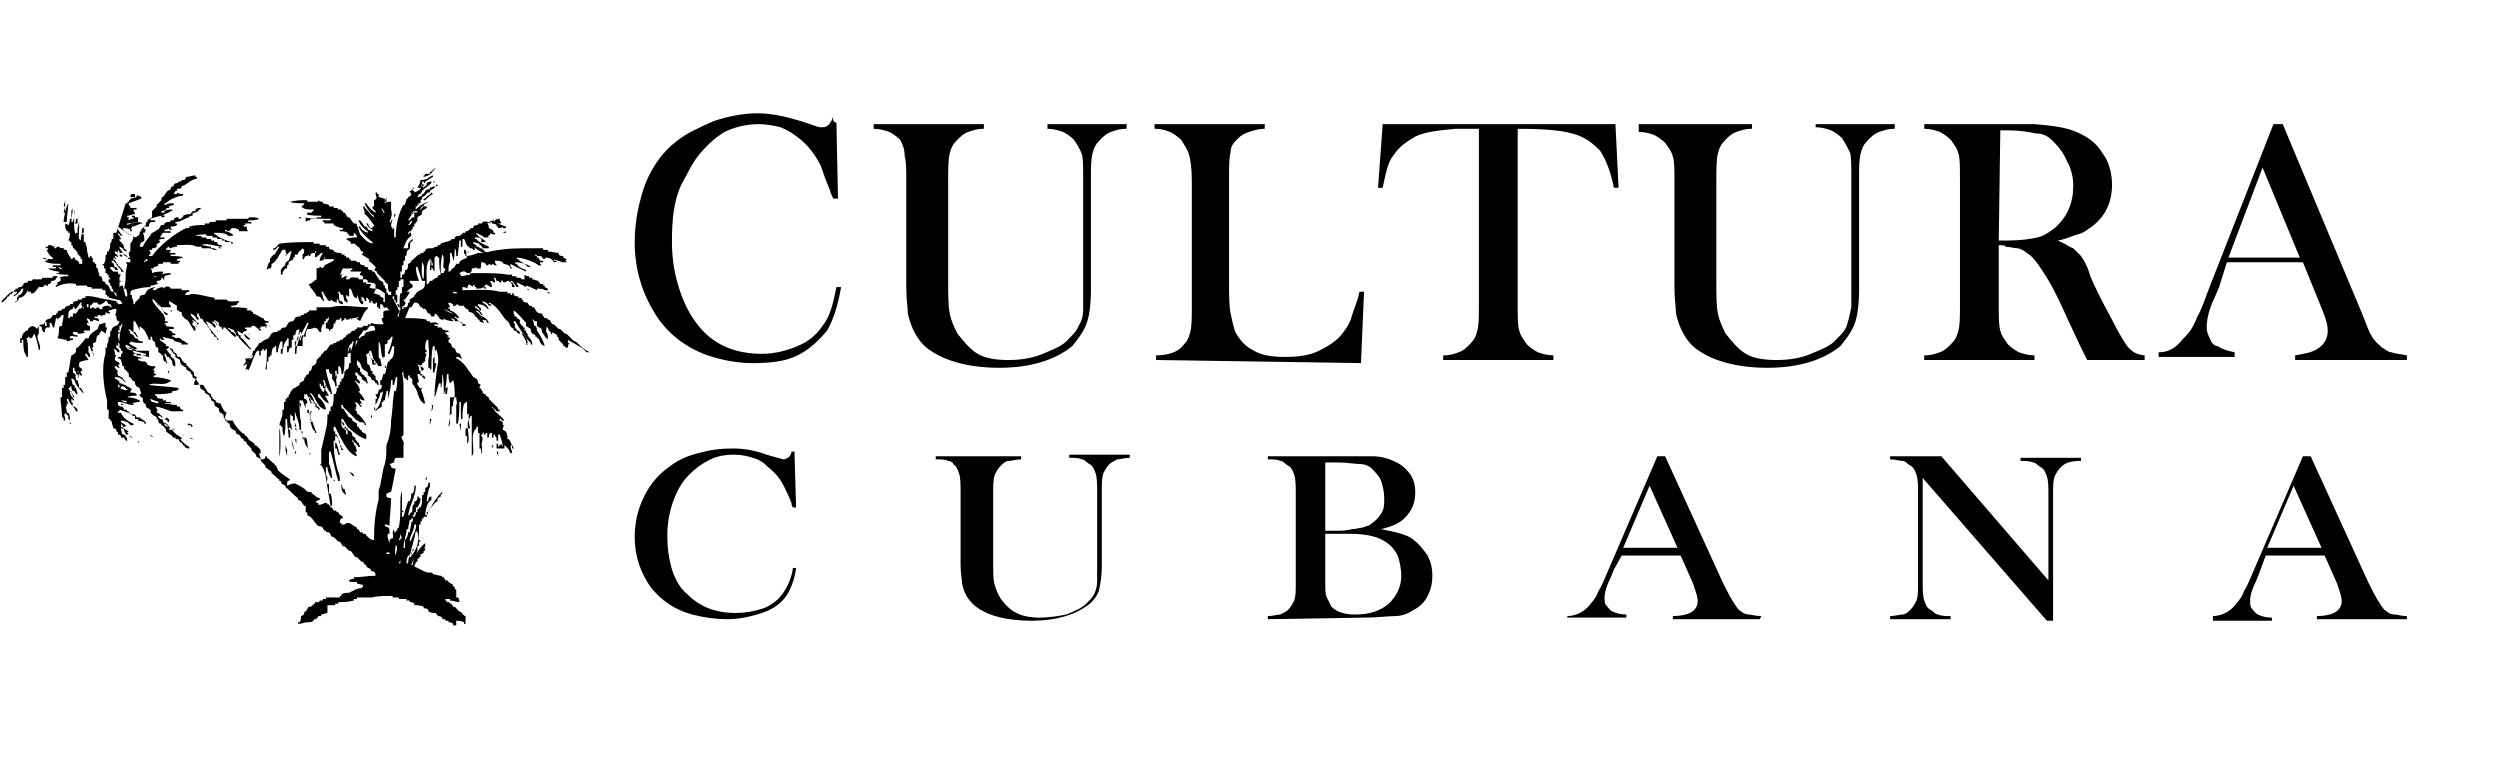
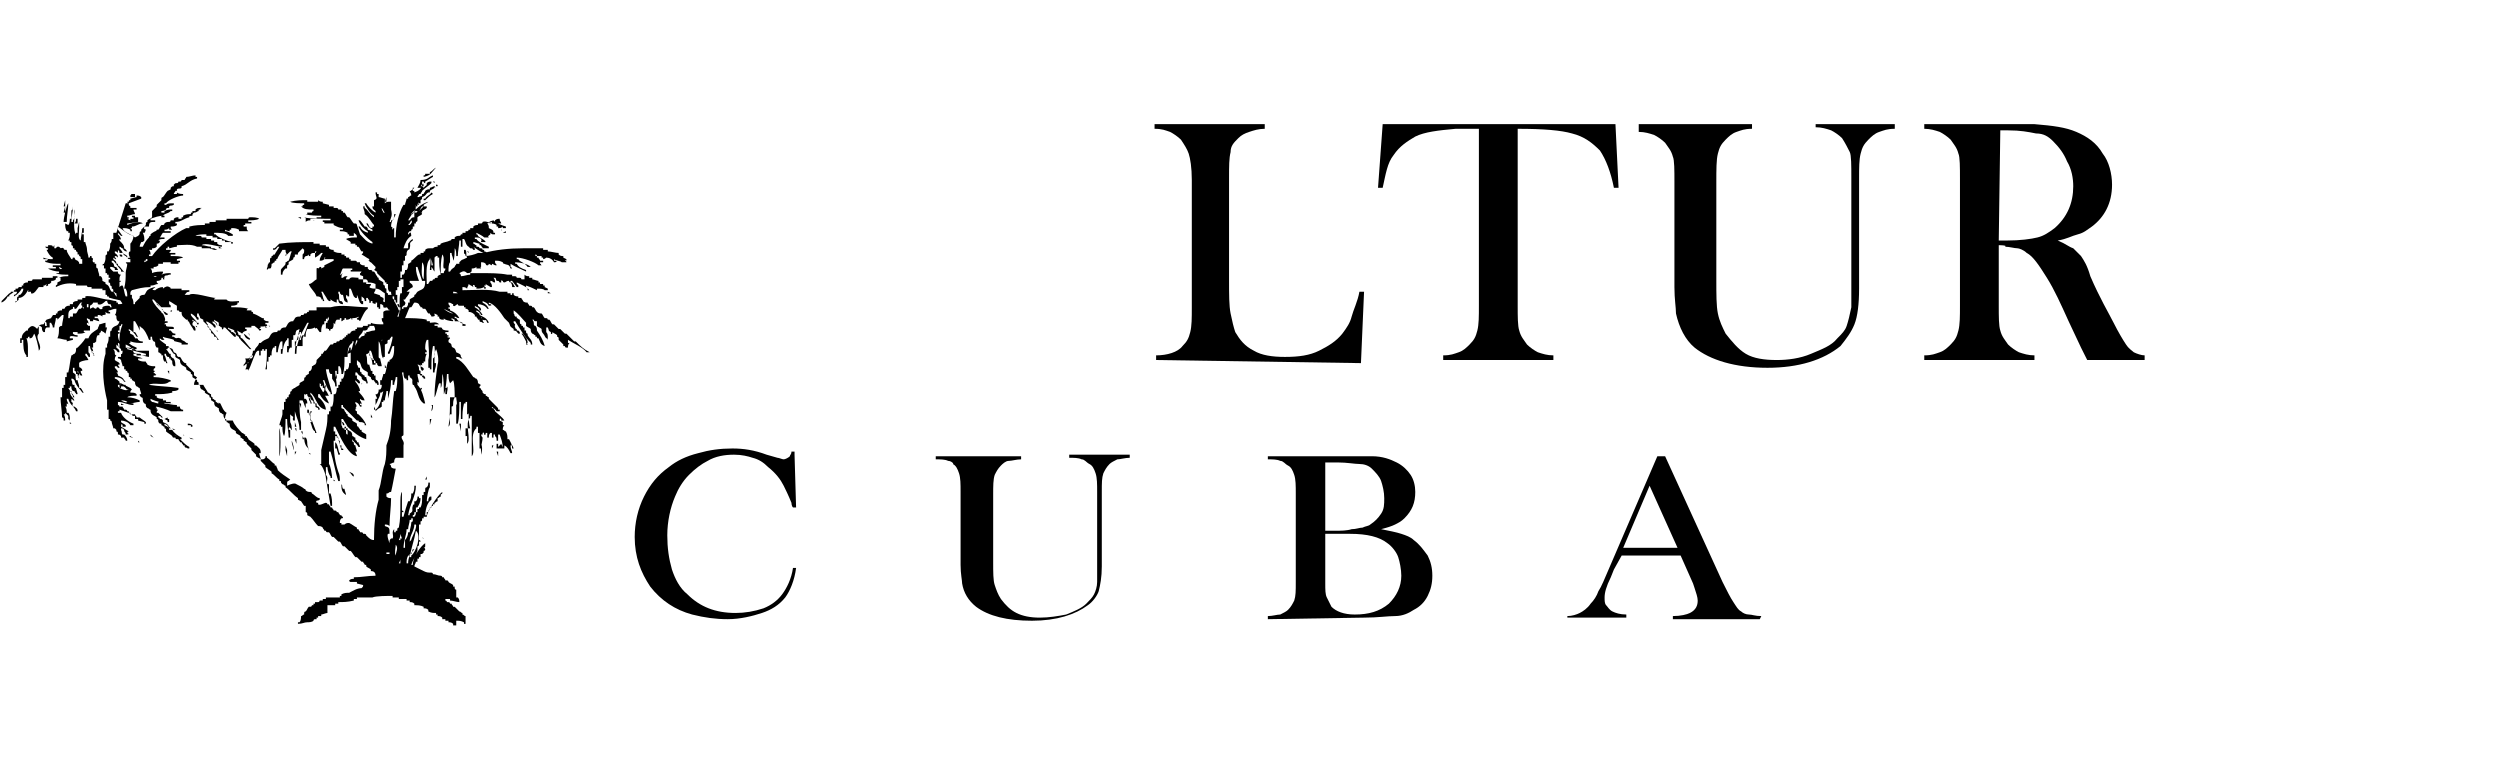
<svg xmlns="http://www.w3.org/2000/svg" version="1.1" id="logo_mahe" x="0px" y="0px" viewBox="0 0 161.1 49" style="enable-background:new 0 0 161.1 49;" xml:space="preserve">
  <g>
-     <path d="M53.9,7.9l0.1,4.9h-0.3c-0.1-0.2-0.2-0.4-0.2-0.5c-0.3-0.7-0.5-1.3-0.6-1.6c-0.3-0.6-0.7-1.2-1.3-1.7   c-0.5-0.4-0.8-0.6-1.3-0.8C49.9,8.1,49.4,8,48.9,8c-0.8,0-1.6,0.2-2.2,0.5c-0.5,0.3-1,0.7-1.6,1.4c-0.5,0.6-0.8,1.3-1.2,2   c-0.5,1.1-0.6,2.3-0.6,3.7c0,1.2,0.2,2.2,0.5,3.1s0.7,1.7,1.3,2.4c1,1.2,2.4,1.7,4,1.7c0.8,0,1.6-0.2,2.3-0.5s1.2-0.7,1.6-1.3   c0.5-0.6,0.7-1.5,0.9-2.5h0.3c-0.2,1.2-0.5,2.1-0.9,2.8c-0.5,0.6-1.1,1.2-1.9,1.6c-0.8,0.4-1.8,0.5-2.9,0.5c-1,0-2-0.2-2.9-0.5   c-1.4-0.5-2.6-1.4-3.4-2.7c-0.8-1.3-1.3-2.8-1.3-4.6c0-1.4,0.3-2.7,0.7-3.8c0.5-1.2,1.2-2.1,2-2.7c0.6-0.5,1.5-0.9,2.4-1.3   c0.9-0.3,1.9-0.5,2.8-0.5s1.8,0.2,2.8,0.5l0.9,0.3c0.2,0.1,0.4,0.1,0.5,0.1c0.2,0,0.4-0.1,0.5-0.3c0.1-0.1,0.1-0.2,0.2-0.4   C53.6,7.9,53.9,7.9,53.9,7.9z" />
-     <path d="M63.4,8v0.3c-0.5,0-0.7,0.1-1,0.2c-0.3,0.1-0.5,0.3-0.7,0.5c-0.3,0.3-0.4,0.5-0.5,0.9s-0.1,1-0.1,1.9V18c0,1,0,1.7,0.1,2.2   c0.1,0.5,0.3,0.9,0.5,1.3c0.4,0.5,0.8,1,1.3,1.3c0.5,0.3,1.2,0.4,2,0.4c0.7,0,1.5-0.1,2.2-0.4c0.7-0.3,1.3-0.5,1.7-1   c0.3-0.3,0.5-0.5,0.6-0.8c0.2-0.3,0.3-0.6,0.3-1.1c0-0.3,0-1,0-2.2v-6.2c0-0.7,0-1.4-0.1-1.6c-0.1-0.3-0.3-0.6-0.5-0.9   c-0.2-0.2-0.5-0.4-0.7-0.5c-0.3-0.1-0.6-0.2-1-0.2V8h5.1v0.3c-0.5,0-0.7,0.1-1,0.2c-0.3,0.1-0.5,0.3-0.7,0.5   c-0.3,0.3-0.4,0.5-0.5,0.9s-0.1,0.9-0.1,1.6v7.1c0,1-0.1,1.8-0.3,2.3c-0.2,0.5-0.5,0.9-0.9,1.4c-1.1,0.9-2.7,1.4-4.7,1.4   c-2.1,0-3.7-0.5-4.7-1.3c-0.6-0.5-1-1.3-1.2-2.2c0-0.4-0.1-0.9-0.1-1.7v-6.8c0-0.7,0-1.4-0.1-1.6C58.3,9.5,58.1,9.2,58,9   c-0.2-0.2-0.5-0.4-0.7-0.5c-0.3-0.1-0.6-0.2-1-0.2V8H63.4z" />
    <path d="M74.5,23.2v-0.3c0.7,0,1.4-0.2,1.7-0.6c0.3-0.3,0.4-0.5,0.5-0.9c0.1-0.4,0.1-0.9,0.1-1.6v-8.2c0-0.8-0.1-1.4-0.2-1.7   s-0.3-0.6-0.5-0.9c-0.2-0.2-0.5-0.4-0.7-0.5c-0.3-0.1-0.5-0.2-1-0.2V8h7.1v0.3c-0.4,0-0.7,0.1-1,0.2S80,8.7,79.8,8.9   c-0.3,0.3-0.5,0.5-0.5,0.9c-0.1,0.4-0.1,0.9-0.1,1.7V18c0,1,0,1.7,0.1,2.2c0.1,0.5,0.2,0.9,0.3,1.2c0.3,0.5,0.6,0.9,1.2,1.2   c0.5,0.3,1.2,0.4,2,0.4c0.9,0,1.6-0.1,2.2-0.4c0.6-0.3,1.1-0.6,1.5-1.1c0.3-0.4,0.5-0.7,0.6-1.1s0.4-1,0.5-1.6h0.3l-0.2,4.6   L74.5,23.2L74.5,23.2z" />
    <path d="M95.3,8.3c-0.5,0-1,0-1.5,0c-1.1,0.1-2,0.2-2.6,0.5c-0.5,0.3-1,0.6-1.4,1.2c-0.4,0.5-0.5,1.2-0.7,2.1h-0.3L89.1,8h15   l0.2,4.1h-0.3c-0.2-1-0.5-1.8-0.9-2.4c-0.5-0.5-1-0.9-1.8-1.1c-0.7-0.2-1.8-0.3-3.5-0.3v11.4c0,0.7,0,1.3,0.1,1.6   c0.1,0.4,0.3,0.6,0.5,0.9c0.2,0.2,0.5,0.4,0.7,0.5c0.3,0.1,0.6,0.2,1,0.2v0.3H93v-0.3c0.5,0,0.7-0.1,1-0.2c0.3-0.1,0.5-0.3,0.7-0.5   c0.3-0.3,0.4-0.5,0.5-0.9c0.1-0.4,0.1-0.9,0.1-1.6L95.3,8.3L95.3,8.3z" />
    <path d="M112.9,8v0.3c-0.5,0-0.7,0.1-1,0.2c-0.3,0.1-0.5,0.3-0.7,0.5c-0.3,0.3-0.4,0.5-0.5,0.9c-0.1,0.4-0.1,1-0.1,1.9V18   c0,1,0,1.7,0.1,2.2c0.1,0.5,0.3,0.9,0.5,1.3c0.4,0.5,0.8,1,1.3,1.3c0.5,0.3,1.2,0.4,2,0.4c0.7,0,1.5-0.1,2.2-0.4   c0.7-0.3,1.3-0.5,1.7-1c0.3-0.3,0.5-0.5,0.6-0.8c0.1-0.3,0.2-0.7,0.3-1.2c0-0.3,0-1,0-2.2v-6.2c0-0.7,0-1.4-0.1-1.6   s-0.3-0.6-0.5-0.9c-0.2-0.2-0.5-0.4-0.7-0.5c-0.3-0.1-0.6-0.2-1-0.2V8h5.1v0.3c-0.5,0-0.7,0.1-1,0.2c-0.3,0.1-0.5,0.3-0.7,0.5   c-0.3,0.3-0.4,0.5-0.5,0.9c-0.1,0.4-0.1,0.9-0.1,1.6v7.1c0,1-0.1,1.8-0.3,2.3c-0.2,0.5-0.5,0.9-0.9,1.4c-1.1,0.9-2.7,1.4-4.7,1.4   c-2.1,0-3.7-0.5-4.7-1.3c-0.6-0.5-1-1.3-1.2-2.2c0-0.4-0.1-0.9-0.1-1.7v-6.8c0-0.7,0-1.4-0.1-1.6c-0.1-0.4-0.3-0.6-0.5-0.9   c-0.2-0.2-0.5-0.4-0.7-0.5c-0.3-0.1-0.6-0.2-1-0.2V8H112.9z" />
    <path d="M128.8,15.8v3.9c0,0.7,0,1.3,0.1,1.6c0.1,0.4,0.3,0.6,0.5,0.9c0.2,0.2,0.5,0.4,0.7,0.5c0.3,0.1,0.6,0.2,1,0.2v0.3h-7.1   v-0.3c0.5,0,0.7-0.1,1-0.2c0.3-0.1,0.5-0.3,0.7-0.5c0.3-0.3,0.4-0.5,0.5-0.9c0.1-0.4,0.1-0.9,0.1-1.6v-8.2c0-0.7,0-1.4-0.1-1.6   c-0.1-0.4-0.3-0.6-0.5-0.9c-0.2-0.2-0.5-0.4-0.7-0.5c-0.3-0.1-0.6-0.2-1-0.2V8h5.4c0.9,0,1.5,0,1.7,0c1.2,0.1,2,0.2,2.7,0.5   c0.7,0.3,1.3,0.7,1.7,1.4c0.4,0.5,0.6,1.3,0.6,2c0,1.2-0.5,2.1-1.3,2.7c-0.3,0.2-0.5,0.4-0.9,0.5c-0.4,0.1-0.7,0.3-1.3,0.4   c0.5,0.2,0.7,0.4,1,0.5c0.2,0.2,0.4,0.4,0.5,0.5c0.2,0.3,0.4,0.6,0.6,1.3c0.6,1.4,1.2,2.4,1.5,3s0.6,1.1,0.8,1.4s0.4,0.4,0.5,0.5   c0.2,0.1,0.5,0.2,0.7,0.2v0.3h-3.7c-0.2-0.4-0.3-0.6-0.4-0.8l-0.8-1.7c-0.5-1.1-0.9-2-1.4-2.8c-0.5-0.8-0.9-1.4-1.3-1.6   c-0.2-0.2-0.5-0.3-0.6-0.3c-0.2,0-0.5-0.1-0.8-0.1C129.4,15.8,128.8,15.8,128.8,15.8z M128.8,15.5h0.5c0.9,0,1.6-0.1,2-0.2   c0.4-0.1,0.7-0.3,1.1-0.6c0.8-0.7,1.2-1.6,1.2-2.7c0-0.5-0.1-1.1-0.4-1.6c-0.2-0.5-0.5-0.9-0.9-1.3c-0.3-0.3-0.6-0.5-1.1-0.5   c-0.5-0.1-1-0.2-1.8-0.2h-0.5L128.8,15.5L128.8,15.5z" />
-     <path d="M155.2,23.2h-7.3v-0.3c0.6-0.1,1.1-0.2,1.4-0.4c0.5-0.3,0.7-0.7,0.7-1.2c0-0.3-0.1-0.7-0.3-1.2l-0.2-0.5l-1.1-2.7h-4.9   l-0.5,1.6l-0.3,0.7c-0.4,0.8-0.5,1.5-0.5,1.9c0,0.3,0.1,0.5,0.2,0.7c0.1,0.3,0.3,0.5,0.5,0.5c0.3,0.2,0.6,0.3,1.1,0.4v0.3h-4.9   v-0.3c0.4,0,0.7-0.1,1-0.3c0.3-0.2,0.5-0.5,0.8-0.8c0.3-0.3,0.5-0.7,0.7-1.2c0.3-0.5,0.5-1.2,0.9-2.2L146.5,8h0.6l4.9,11.7   c0.4,0.9,0.6,1.6,0.8,1.9c0.2,0.4,0.5,0.6,0.7,0.8c0.2,0.1,0.4,0.3,0.6,0.3c0.3,0.1,0.5,0.1,1,0.2V23.2z M148.2,16.6l-2.4-5.8   l-2.2,5.8H148.2z" />
  </g>
  <g>
    <path d="M51.2,29.3l0.1,3.4h-0.2C51,32.6,51,32.4,51,32.4c-0.2-0.5-0.4-0.9-0.5-1.1c-0.2-0.4-0.5-0.8-1-1.2c-0.3-0.3-0.6-0.5-1-0.6   c-0.3-0.1-0.7-0.2-1.2-0.2c-0.6,0-1.2,0.1-1.7,0.4c-0.4,0.2-0.8,0.5-1.2,0.9s-0.7,0.9-0.9,1.4c-0.3,0.7-0.5,1.6-0.5,2.5   c0,0.8,0.1,1.5,0.3,2.2c0.2,0.6,0.5,1.2,1,1.6c0.8,0.8,1.8,1.2,3.1,1.2c0.6,0,1.2-0.1,1.8-0.3c0.5-0.2,0.9-0.5,1.2-0.9   c0.3-0.4,0.6-1,0.7-1.7h0.2c-0.1,0.8-0.4,1.5-0.7,1.9c-0.4,0.5-0.9,0.8-1.5,1c-0.6,0.2-1.4,0.4-2.2,0.4c-0.8,0-1.5-0.1-2.3-0.3   c-1.1-0.3-2-0.9-2.7-1.8c-0.6-0.9-1-1.9-1-3.2c0-0.9,0.2-1.8,0.6-2.6c0.4-0.8,0.9-1.4,1.6-1.9c0.5-0.4,1.1-0.7,1.9-0.9   c0.7-0.2,1.4-0.3,2.2-0.3c0.7,0,1.4,0.1,2.2,0.4l0.7,0.2c0.1,0,0.3,0.1,0.4,0.1s0.3-0.1,0.4-0.2c0-0.1,0.1-0.1,0.1-0.3h0.2V29.3z" />
    <path d="M65.8,29.4v0.2c-0.3,0-0.6,0.1-0.8,0.1c-0.2,0-0.4,0.2-0.5,0.3c-0.2,0.2-0.3,0.4-0.4,0.6C64,30.9,64,31.3,64,31.9v4.3   c0,0.7,0,1.2,0.1,1.5c0.1,0.3,0.2,0.6,0.4,0.9c0.3,0.4,0.6,0.7,1,0.9c0.4,0.2,0.9,0.3,1.5,0.3c0.6,0,1.2-0.1,1.7-0.2   c0.5-0.2,1-0.4,1.3-0.7c0.2-0.2,0.4-0.4,0.5-0.6c0.1-0.2,0.2-0.5,0.2-0.8c0-0.2,0-0.7,0-1.5v-4.3c0-0.5,0-0.9-0.1-1.2   s-0.2-0.5-0.4-0.6s-0.3-0.3-0.5-0.3c-0.2-0.1-0.5-0.1-0.8-0.1v-0.2h3.9v0.2c-0.3,0-0.6,0.1-0.8,0.1c-0.2,0.1-0.4,0.2-0.5,0.3   c-0.2,0.2-0.3,0.4-0.4,0.6C71,30.8,71,31.1,71,31.7v4.8c0,0.7-0.1,1.2-0.2,1.6c-0.1,0.3-0.4,0.7-0.7,0.9c-0.8,0.6-2,1-3.6,1   s-2.8-0.3-3.6-0.9c-0.5-0.4-0.8-0.9-0.9-1.5c0-0.2-0.1-0.6-0.1-1.2v-4.7c0-0.5,0-0.9-0.1-1.2s-0.2-0.5-0.4-0.6   c0.1,0-0.1-0.2-0.3-0.2c-0.2-0.1-0.5-0.1-0.8-0.1v-0.2H65.8z" />
    <path d="M81.7,39.9v-0.2c0.3,0,0.6-0.1,0.8-0.1c0.2-0.1,0.4-0.2,0.5-0.3c0.2-0.2,0.3-0.4,0.4-0.6c0.1-0.3,0.1-0.6,0.1-1.2v-5.7   c0-0.5,0-0.9-0.1-1.2c-0.1-0.3-0.2-0.5-0.4-0.6c-0.2-0.1-0.3-0.3-0.5-0.3c-0.2-0.1-0.5-0.1-0.8-0.1v-0.2h5.6c0.6,0,0.9,0,1.1,0   c0.7,0,1.2,0.2,1.6,0.4s0.7,0.5,0.9,0.8s0.3,0.7,0.3,1.1c0,0.7-0.2,1.2-0.7,1.7c-0.2,0.2-0.4,0.3-0.6,0.4c-0.2,0.1-0.5,0.2-0.9,0.3   c0.5,0.1,1,0.2,1.3,0.3c0.3,0.1,0.6,0.2,0.8,0.4c0.4,0.3,0.6,0.6,0.9,1c0.2,0.4,0.3,0.8,0.3,1.3S92.2,38,92,38.4s-0.5,0.7-0.9,0.9   c-0.3,0.2-0.7,0.4-1.2,0.4s-1.1,0.1-2,0.1L81.7,39.9L81.7,39.9z M85.4,29.6v4.6h0.7c0.3,0,0.7,0,1-0.1c0.3,0,0.5-0.1,0.7-0.1   c0.2-0.1,0.4-0.1,0.5-0.2c0.3-0.2,0.5-0.4,0.7-0.7c0.2-0.3,0.2-0.6,0.2-1c0-0.4-0.1-0.8-0.2-1.1c-0.1-0.3-0.4-0.6-0.6-0.8   s-0.5-0.3-0.8-0.3s-0.8-0.1-1.4-0.1h-0.8V29.6z M85.4,34.4v3.2c0,0.4,0,0.7,0.1,0.9c0.1,0.2,0.2,0.4,0.3,0.6   c0.3,0.3,0.8,0.5,1.5,0.5c0.9,0,1.6-0.2,2.2-0.7c0.5-0.5,0.8-1.1,0.8-1.8c0-0.4-0.1-0.9-0.2-1.2c-0.1-0.3-0.4-0.7-0.7-0.9   c-0.5-0.4-1.3-0.6-2.4-0.6H85.4z" />
    <path d="M113.4,39.9h-5.6v-0.2c0.5,0,0.9-0.1,1.1-0.2c0.4-0.2,0.5-0.5,0.5-0.8c0-0.2-0.1-0.5-0.2-0.8l-0.1-0.3l-0.8-1.8h-3.8   l-0.5,0.9l-0.2,0.5c-0.3,0.6-0.4,1-0.4,1.3c0,0.2,0,0.4,0.1,0.5s0.2,0.3,0.4,0.4c0.2,0.1,0.5,0.2,0.9,0.2v0.2H101v-0.1   c0.3,0,0.6-0.1,0.8-0.2c0.2-0.1,0.5-0.3,0.7-0.6c0.2-0.2,0.4-0.5,0.5-0.8c0.2-0.3,0.4-0.8,0.7-1.5l3.1-7.2h0.5l3.7,8.1   c0.3,0.6,0.5,1,0.7,1.3c0.2,0.3,0.3,0.5,0.5,0.6c0.1,0.1,0.3,0.2,0.5,0.2s0.4,0.1,0.8,0.1L113.4,39.9L113.4,39.9z M108.1,35.3   l-1.8-4l-1.7,4H108.1z" />
-     <path d="M123.9,30.8v6.7c0,0.5,0,0.9,0.1,1.2c0.1,0.3,0.2,0.5,0.4,0.6c0.2,0.1,0.3,0.3,0.5,0.3c0.2,0.1,0.5,0.1,0.8,0.1v0.2h-3.9   v-0.2c0.3,0,0.6-0.1,0.8-0.1s0.4-0.2,0.5-0.3c0.2-0.2,0.3-0.4,0.4-0.6c0.1-0.3,0.1-0.6,0.1-1.2v-5.7c0-0.5,0-0.9-0.1-1.2   s-0.2-0.5-0.4-0.6c-0.2-0.1-0.3-0.3-0.5-0.3s-0.5-0.1-0.8-0.1v-0.2h3.3l6.9,8v-5.5c0-0.5,0-0.9-0.1-1.2c-0.1-0.3-0.2-0.5-0.4-0.6   s-0.3-0.3-0.5-0.3c-0.2-0.1-0.5-0.1-0.8-0.1v-0.2h3.9v0.2c-0.6,0-1,0.1-1.3,0.4c-0.2,0.2-0.3,0.4-0.4,0.6c-0.1,0.3-0.1,0.6-0.1,1.2   v8.1h-0.4L123.9,30.8z" />
-     <path d="M154.9,39.9h-5.6v-0.2c0.5,0,0.9-0.1,1.1-0.2c0.4-0.2,0.5-0.5,0.5-0.8c0-0.2-0.1-0.5-0.2-0.8l-0.1-0.3l-0.8-1.8H146   l-0.4,1.1l-0.2,0.5c-0.3,0.6-0.4,1-0.4,1.3c0,0.2,0,0.4,0.1,0.5s0.2,0.3,0.4,0.4c0.2,0.1,0.5,0.2,0.9,0.2V40h-3.8v-0.3   c0.3,0,0.6-0.1,0.8-0.2c0.2-0.1,0.5-0.3,0.7-0.6c0.2-0.2,0.4-0.5,0.5-0.8c0.2-0.3,0.4-0.8,0.7-1.5l3.1-7.2h0.5l3.7,8.1   c0.3,0.6,0.5,1,0.7,1.3c0.2,0.3,0.3,0.5,0.5,0.6c0.1,0.1,0.3,0.2,0.5,0.2c0.2,0,0.4,0.1,0.8,0.1v0.2H154.9z M149.6,35.3l-1.8-4   l-1.7,4H149.6z" />
  </g>
  <g id="Shape_1">
    <g>
      <path d="M32.1,29.4v-0.3H32L32.1,29.4L32.1,29.4z M27.5,30.7L27.5,30.7l-0.1,0.2h0.1V30.7z M10.6,27L10.6,27l0.2,0.1v0.1h0.1V27    c-0.1,0-0.1,0-0.1-0.1L10.6,27C10.6,27,10.6,26.9,10.6,27z M10.9,24.1v-0.2h-0.1L10.9,24.1L10.9,24.1z M35.3,21.9v-0.2h-0.1    L35.3,21.9L35.3,21.9z M9,21.7v-0.2H9L9,21.7L9,21.7z M28.7,25v0.4h0.1c0-0.2,0.1-0.4,0-0.5C28.8,25,28.8,25,28.7,25z M31,29.3    L31,29.3c0.1-0.3,0.1-0.7-0.1-0.8C31,28.8,31,29,31,29.3z M12.5,28.3L12.5,28.3l-0.3-0.1C12.3,28.3,12.3,28.3,12.5,28.3z     M33.6,21.5c0.1,0.1,0.2,0.3,0.3,0.5v0.1h0.1c0-0.3-0.2-0.4-0.3-0.6C33.6,21.5,33.6,21.5,33.6,21.5z M31.7,28.9L31.7,28.9l0.1-0.2    h-0.1V28.9z M33.9,22.1v0.1H34C34,22.1,34,22.2,33.9,22.1z M11.1,20L11.1,20C11,20,11,20,11,20v0.1C11.1,20.1,11,20.1,11.1,20z     M12.5,29.3L12.5,29.3l-0.1-0.1C12.5,29.3,12.4,29.2,12.5,29.3z M13.9,21.2C13.9,21.3,13.9,21.2,13.9,21.2L13.9,21.2L13.9,21.2    C13.9,21.2,13.8,21.2,13.9,21.2z M24.2,26.1L24.2,26.1l0.1-0.2h-0.1V26.1z M12.7,21.1c0-0.1,0-0.1-0.1-0.1L12.7,21.1L12.7,21.1z     M11.3,27.7L11.3,27.7l-0.2-0.1C11.2,27.7,11.1,27.7,11.3,27.7z M30.2,16.3c0-0.1,0-0.1-0.1-0.1L30.2,16.3L30.2,16.3z M19.5,28    v-0.2h-0.1L19.5,28L19.5,28z M14.3,16L14.3,16l-0.2-0.1V16H14.3z M14.5,16L14.5,16L14.3,16V16H14.5z M13,13.4h-0.2v0.1L13,13.4    L13,13.4z M15.8,23.1L15.8,23.1L15.8,23.1c0.1,0.2,0,0.3-0.1,0.4v0.1c0.1-0.1,0,0,0.1-0.1c0.2-0.1,0.3-0.3,0.3-0.5h0.1v-0.1h0.1    c0,0.1,0,0.1-0.1,0.2h-0.1v0.1h-0.1v0.2h-0.1c0,0.1,0,0.3-0.1,0.4H16v0.1H16c0.2-0.4,0.3-0.8,0.5-1.2c0.1-0.1,0,0,0.1-0.1h0.1v0.3    h0.1v-0.3h0.1v-0.1h0.1v0.3H17v-0.2h0.1v-0.1h0.1c0,0.4,0,0.9-0.1,1.3h0.1v-0.5h0.1V23h0.1v-0.1h0.1c0-0.2,0-0.3,0.1-0.5h0.1v-0.1    h0.1v0.4h0.1c0-0.1,0.1-0.6,0.2-0.7V22h0.1v0.5h-0.1v0.3h0.1c0-0.2,0.1-0.8,0.3-0.9v-0.1h0.1v0.5h-0.1v0.4h0.1    c0-0.1,0-0.2,0.1-0.3h0.1v-0.5h0.1v-0.3h0.1c0.1-0.1,0-0.1,0.1-0.3l0.2-0.1c-0.1,0.6-0.3,0.9-0.3,1.6h0.1c0-0.9,0.4-1.4,0.7-2h0.1    c-0.1,0.2-0.3,0.8-0.4,1v0.5H19v-0.3h0.1v-0.1h0.1c0.1-0.3-0.1-0.2,0.1-0.4v-0.1h0.1c0,0.2,0,0.3-0.1,0.5h0.1c0-0.1,0-0.2,0.1-0.3    h0.1v0.1h0.1c0-0.2,0-0.3,0.1-0.5c0.2,0,0.3,0,0.5-0.1v0.1c0.1-0.2,0.2,0.1,0.3,0.2h0.1c0-0.2,0-0.3,0.1-0.5h0.1v-0.2h0.1    c0.1-0.1,0.1-0.1,0.1-0.3h0.1c0,0.2,0,0.2-0.1,0.3v0.5h0.1v0.1h0.1c0-0.2,0-0.3,0.1-0.5H21v-0.2c0-0.1,0.1,0,0.1-0.2h0.1    c-0.1,0.2-0.1,0.2-0.2,0.3v0.5c0.1-0.1,0.2-0.1,0.2-0.3h0.1v0.3h0.1c0.1-0.1,0.1-0.2,0.1-0.4c0.1,0.1,0.1,0.1,0.1,0.1    c0-0.1,0-0.2,0.1-0.3h0.2v-0.1H22v0.2c0.1,0,0.1-0.1,0.2-0.1v-0.1h0.1v0.1c0.1,0,0.2,0,0.3-0.1c0.1,0,0,0.1,0.1,0.1v-0.1    c0.1,0,0.3,0,0.4-0.1c0,0.1,0,0.1-0.1,0.1c0,0.1,0,0.1,0.1,0.1c0.1,0.1,0,0,0.1,0.1c0.1-0.2,0.3-0.7,0.5-0.8v-0.1    c-0.8,0-1.7-0.2-2.4,0h-0.9V20h-0.3V20h-0.2v0.1h-0.1c0,0,0,0.1-0.1,0.1h-0.1c0,0,0,0.1-0.1,0.1h-0.1c0,0,0,0.1-0.1,0.1    c-0.1,0-0.2,0-0.3,0.1c0,0.1-0.1,0.1-0.1,0.2c-0.1,0-0.2,0-0.3,0.1c-0.1,0.1-0.1,0.2-0.2,0.3c-0.1,0-0.2,0-0.3,0.1    c0,0,0,0.1-0.1,0.1h-0.1c0,0,0,0.1-0.1,0.1c-0.1,0-0.2,0-0.3,0.1c-0.1,0.1-0.1,0.2-0.2,0.3c-0.2,0.1-0.3,0.1-0.5,0.3h-0.1    c-0.1,0.3-0.2,0.2-0.3,0.5h-0.1c0,0.2-0.1,0.4-0.3,0.5C15.9,23.1,15.9,23.1,15.8,23.1z M32.4,18.4C32.5,18.4,32.4,18.4,32.4,18.4    L32.4,18.4L32.4,18.4C32.4,18.4,32.4,18.3,32.4,18.4z M14,21.3C14.1,21.4,14,21.4,14,21.3L14,21.3L14,21.3    C14,21.4,13.9,21.3,14,21.3z M4.3,14.3c0-0.4,0.1-0.8,0.1-1.2c-0.1,0.1-0.3,0.9-0.3,1.2H4.3z M24.9,12.7L24.9,12.7l-0.1,0.3h0.1    V12.7z M26.9,12.1h0.3V12h0.1c0,0,0-0.3-0.1-0.1v0.1h-0.1c0.1-0.1,0.1-0.1,0.1-0.3h0.1c0,0,0,0.1,0.1,0.1v-0.1    c0.2-0.1,0.3-0.2,0.5-0.3v-0.1c-0.3,0.1-0.3,0.3-0.8,0.3C27.1,11.8,27,11.9,26.9,12.1L26.9,12.1L26.9,12.1L26.9,12.1z M5,14.4    v-0.3H4.9c0,0.1,0,0.2-0.1,0.3H5z M27.9,11.7c0.1,0.1,0,0,0.1,0.1v-0.1H27.9z M17.7,16.4h0.1v-0.1L17.7,16.4c-0.1,0-0.1,0-0.1,0.1    C17.7,16.4,17.6,16.4,17.7,16.4z M8.6,12.5c-0.2,0-0.1,0-0.2,0.1H8.4v0.1h0.3V12.5z M28.1,10.8c-0.2,0.1-0.2,0.2-0.4,0.3v0.1h-0.3    c0,0.1,0,0.1-0.1,0.1v0.1C27.8,11.3,27.8,11.1,28.1,10.8L28.1,10.8z M32.1,14.4h0.2c0-0.1-0.1-0.1-0.1-0.3c-0.1,0-0.2,0-0.3,0.1    v0.1L32.1,14.4L32.1,14.4z M32.3,14.6L32.3,14.6c0-0.1,0.1-0.1,0-0.1V14.6z M31.7,14.3h-0.2v0.1L31.7,14.3L31.7,14.3z M28.1,12    h0.1c0-0.1,0-0.1-0.1-0.1L28.1,12L28.1,12L28.1,12z M9.9,28.2L9.9,28.2C9.8,28.1,9.7,28,9.7,28C9.7,28.1,9.7,28.1,9.9,28.2z     M28.1,12.1L28.1,12.1L28,12C28,12.1,28,12,28.1,12.1z M8.5,28.2c-0.1-0.1,0-0.1-0.2-0.1C8.4,28.1,8.4,28.2,8.5,28.2    C8.5,28.1,8.6,28.2,8.5,28.2z M6.8,21.5L6.8,21.5l0.1-0.4H6.8v-0.3c-0.1,0-0.3,0.1-0.4,0.1c0,0.1-0.1,0.2-0.1,0.3    c-0.3,0.2-0.5,0.3-0.6,0.6H5.5c-0.1,0.2-0.4,0.5-0.5,0.6c0,0-0.1,0-0.1,0.1c0,0.1,0,0.2-0.1,0.3c-0.1,0-0.1,0.1-0.2,0.1    c-0.1,0.4-0.1,0.7-0.2,1.1H4.3v0.3H4.2v0.2H4.2v0.3H4.1V25H4v0.4H4v0.2H3.9c0,0.4,0.1,0.9,0.1,1.3c0,0,0.1,0,0.1,0.1v0.1h0.1    c0-0.1,0-0.3-0.1-0.4H4.2v-0.1c0.1,0.1,0.1,0.1,0.2,0.2V27h0.1c0-0.1,0-0.3-0.1-0.4H4.3c0-0.1,0-0.3-0.1-0.4h0.1V26    c0,0,0.1,0,0.1,0.1c0-0.2-0.1-0.2-0.1-0.4h0.1c0.1,0.4,0.4,0.5,0.5,0.8H5c0-0.2-0.1-0.2-0.2-0.3H4.7c-0.1-0.2,0.1-0.2-0.1-0.3    v-0.2c0.1,0.1,0.1,0,0.1,0.1h0.1c-0.1-0.2-0.3-0.3-0.3-0.6h0.1c0,0.1,0,0.2,0.1,0.3v0.1h0.1c-0.1-0.2-0.3-0.4-0.4-0.6h0.1v-0.1    h0.1c0,0.1,0,0.2,0.1,0.3h0.1c0,0.1,0.1,0.1,0.1,0.2H5c0-0.1-0.1-0.3-0.1-0.4c0,0-0.1,0-0.1-0.1v-0.1H4.7c-0.1-0.1,0-0.2-0.1-0.3    v-0.1c0.1,0,0.1,0,0.2,0.1c0.1,0.4,0.4,0.6,0.5,0.8h0.1c-0.1-0.1-0.1-0.2-0.2-0.3H5.1v-0.1H5.1c0-0.1-0.1-0.3-0.1-0.4H4.9    C4.8,24.1,5,24.2,4.7,24v-0.3h0.1v0.2c0,0,0.1,0,0.1,0.1v0.1H5v0.1h0.1V24H5v-0.1c0.1,0.1,0.1,0.2,0.2,0.3h0.1    c0-0.1-0.1-0.1-0.1-0.3h0.1c0-0.1,0-0.1-0.1-0.2c0,0-0.1,0-0.1-0.1v-0.2c0-0.1,0.4-0.2,0.6-0.2c-0.1-0.2-0.1-0.2-0.2-0.3v-0.1h0.1    c0,0.1,0.1,0.1,0.1,0.2V23h0.1c0-0.2,0-0.2-0.1-0.3H5.7v-0.2H5.7v-0.2h0.1c0,0.2,0.1,0.3,0.2,0.5c0.1,0.1,0,0,0.1,0.1H6    c0.1-0.1,0-0.2-0.1-0.2v-0.1c0,0,0.1,0,0.1,0.1c0-0.1,0-0.2-0.1-0.3h0.1v-0.3c0.1,0,0.1,0,0.2-0.1c0-0.1,0-0.3,0.1-0.4h0.1    c0-0.2,0-0.1,0.1-0.2v-0.1C6.7,21.4,6.7,21.4,6.8,21.5z M4.5,27.1c0-0.1,0-0.1-0.1-0.1L4.5,27.1L4.5,27.1z M8.9,28.4v0.1H9    C8.9,28.4,9,28.5,8.9,28.4z M4.2,12.9L4.2,12.9l-0.1,0.4h0.1V12.9z M5.1,24.4L5.1,24.4L5.1,24.4c0-0.1,0-0.1-0.1-0.2L5.1,24.4    L5.1,24.4z M9.4,28h0.2V28L9.4,28L9.4,28z M4.2,13.3L4.2,13.3l-0.1,0.4h0.1V13.3z M35.5,18.9L35.5,18.9l-0.2-0.1v0.1H35.5z     M1.8,18.7c0.1,0.1,0,0,0,0.1H2v0.1c0.2,0.1,0.4-0.3,0.5-0.4h0.3v-0.1c0.1,0,0.1,0,0.2-0.1c0,0.1-0.1,0.2,0.1,0.1v-0.1    c0.1,0,0.1,0,0.2-0.1v-0.1c0.1,0,0.2,0,0.3-0.1v-0.1h0.1v-0.1h0.1v0.1h0.1v0.2l-0.2,0.1c0,0.2,0,0.1-0.1,0.2v0.1    c0.4-0.2,0.8-0.3,1.3-0.2v0.1h0.7c0,0,0,0.1,0.1,0.1h0.2v0.1h0.7v0.1h0.2V19h0.1v0.1h0.1c0,0,0,0.1,0.1,0.1    c0.3,0.1,0.5,0.1,0.8,0.2c0-0.2,0-0.1-0.1-0.2v-0.1H7.5c-0.1-0.1-0.1-0.2-0.2-0.3H7.2c-0.2-0.2-0.1-0.4-0.4-0.5v-0.1l-0.2-0.1    c0-0.1,0-0.2-0.1-0.3H6.4c0-0.2-0.1-0.3-0.1-0.5c0,0-0.1,0-0.1-0.1v-0.2H6.1v-0.1H6c-0.1-0.2,0.1-0.2-0.1-0.3v-0.1H5.8    c0,0.1,0,0.1-0.1,0.1c0-0.2-0.1-0.3-0.1-0.6H5.6c0-0.1-0.1-0.3-0.1-0.4H5.4v-0.5H5.3v-0.3H5.3V15h0.1v-0.3H5.3    c0,0.3-0.1,0.6-0.1,0.8C5,15.4,5.1,15,5.1,14.7H5v0.3H4.9v0.1c-0.2-0.2-0.1-1.1-0.1-1.6H4.8c-0.1,0.2,0.1,0.5-0.1,0.7v0.1H4.6    c0-0.4,0.1-0.6,0.1-1H4.7v0.2c0,0-0.1,0-0.1,0.1v0.5H4.5c0,0.1,0,0.3-0.1,0.4l-0.2-0.1c0,0.2,0,0.3,0.1,0.5h0.1v0.1h0.1    c0,0.2,0,0.3-0.1,0.5h0.1v0.1h0.1v0.2c0,0,0.1,0,0.1,0.1v0.1h0.1v0.1h0.1v0.1c0,0,0.1,0,0.1,0.1v0.1h0.1v0.1c0,0,0.1,0,0.1,0.1    v0.1h0.1V17H5.1c0-0.1,0-0.1-0.1-0.2c-0.2-0.1-0.1,0-0.2-0.2H4.7c-0.1,0.1,0.1,0.1-0.1,0.1c-0.1-0.2-0.3-0.4-0.3-0.6H4.2v0.1H4.2    v-0.1c0,0-0.1,0-0.1-0.1V16c-0.2-0.1-0.1,0.1-0.3-0.1c-0.2,0-0.1,0-0.2,0.1H3.5v-0.2c-0.1,0.1,0,0.1-0.1,0.1H3.4    c0-0.1-0.1-0.1-0.3-0.1v0.1H2.9C3,16,3,16,3.1,16c0,0.1,0,0.1-0.1,0.1c0.1,0.2,0.2,0.4,0.4,0.5v0.1c-0.2,0-0.4,0-0.6-0.1v0.1h0.3    c-0.1,0.1,0,0.1-0.2,0.1c0,0,0,0.1,0.1,0.1c0.3,0.1,0.5,0.1,0.9,0.1v0.1H3.4v0.1h0.2v0.1H3.1c0.1,0.1,0.5,0.2,0.7,0.2v0.1H3.6    c0.1,0.1,0.6,0.1,0.8,0.1v0.1c-0.2,0-0.4,0-0.6,0.1v-0.1H3.4v0.1H2.7v0.1H2.1c0,0,0,0.1-0.1,0.1H1.8v0.1c-0.1,0-0.2,0-0.3,0.1v0.1    H1.4v0.1H1.2c0,0,0,0.1-0.1,0.1H1v0.1H0.9v0.1H0.7c0,0,0,0.1-0.1,0.1c-0.2,0.2-0.3,0.3-0.5,0.5v0.1c0.2-0.1,0.3-0.2,0.4-0.4h0.1    C0.6,19,0.6,19,0.5,19v0.1c0.1-0.1,0.3-0.2,0.4-0.3h0.2C1.1,18.9,1,19,0.9,19v0.1c0.2-0.1,0.4-0.3,0.5-0.5h0.1    c0,0.2-0.1,0.3-0.2,0.4H1.2v0.1c0,0-0.1,0-0.1,0.1v0.2H1v0.1c0.1-0.1,0,0,0.1-0.1c0.1-0.1,0.1,0,0.1-0.2    C1.5,19.2,1.7,18.9,1.8,18.7z M4,17.3c-0.1,0.1-0.2,0-0.2-0.1L4,17.3L4,17.3z M5.1,14.3L5.1,14.3l-0.1,0.4h0.1V14.3z M4.5,27.2    v0.1h0.1C4.5,27.2,4.6,27.3,4.5,27.2z M12.4,27.4L12.4,27.4c-0.1-0.1-0.2-0.1-0.3-0.1v0.1h0.2v0.1H12.4z M19,28.1v0.3H19L19,28.1    L19,28.1z M18.4,28.7V29h0.1L18.4,28.7L18.4,28.7z M19.1,28.6v-0.3H19L19.1,28.6L19.1,28.6z M18.5,29.4V29h-0.1L18.5,29.4    L18.5,29.4z M11.5,20.6C11.5,20.6,11.5,20.6,11.5,20.6L11.5,20.6L11.5,20.6C11.5,20.6,11.4,20.5,11.5,20.6z M18,27.6v1.8    C18.1,29.3,18.1,27.7,18,27.6z M7.9,16.5c-0.1-0.1,0-0.1-0.2-0.1C7.7,16.5,7.8,16.6,7.9,16.5C7.9,16.5,7.9,16.6,7.9,16.5z     M32.3,14.9L32.3,14.9c0-0.1,0.1-0.1,0-0.1V14.9z M16.1,21.5H16C16,21.6,16,21.5,16.1,21.5c0,0.1-0.1,0.1,0,0.1V21.5z M8.2,16.2    c-0.1-0.1-0.1-0.2-0.3-0.2C8,16.2,8.1,16.2,8.2,16.2C8.2,16.2,8.3,16.3,8.2,16.2z M19.1,27.8v-0.2h-0.1L19.1,27.8L19.1,27.8z     M18.9,29L18.9,29c0.1-0.1-0.1-0.6-0.1-0.6C18.8,28.7,18.9,28.7,18.9,29z M19,27.2v0.3h0.1L19,27.2L19,27.2z M14,16.1L14,16.1    L13.8,16v0.1H14z M27.3,34.7L27.3,34.7l-0.1-0.1C27.3,34.7,27.2,34.7,27.3,34.7z M27.8,26.5L27.8,26.5c0.1-0.1,0.1-0.3,0.1-0.4    h-0.1C27.9,26.2,27.8,26.3,27.8,26.5z M27.1,25.2L27.1,25.2l0.1-0.2h-0.1V25.2z M27.7,27.4L27.7,27.4l0.1-0.4h-0.1V27.4z M37.1,22    H37c-0.2-0.2-0.3-0.3-0.5-0.5h-0.1c-0.1-0.1-0.2-0.2-0.3-0.3H36c-0.1-0.1-0.2-0.2-0.3-0.3h-0.1c-0.1-0.1-0.1-0.2-0.2-0.3h-0.1    c0,0,0-0.1-0.1-0.1h-0.1c-0.1-0.1-0.1-0.2-0.2-0.3c-0.1,0-0.2,0-0.3-0.1c-0.1-0.1-0.1-0.2-0.2-0.3h-0.1c0,0,0-0.1-0.1-0.1h-0.1    c0-0.1-0.1-0.1-0.1-0.2c-0.1,0-0.2,0-0.3-0.1c0-0.1-0.1-0.1-0.1-0.2h-0.2v-0.1c-0.1,0-0.2,0-0.3-0.1v-0.1H33V19h-0.1v-0.1h-0.2    v-0.1h-0.5c-0.7-0.2-1.6-0.1-2.4-0.1v-0.2c0.1,0,0.2,0,0.3,0.1c0-0.1,0.1-0.2,0.1-0.3c0.1,0.1,0.2,0.1,0.3,0.2    c0-0.1-0.1-0.2,0.1-0.1v0.1h0.1v0.1c0.2,0,0.3,0,0.5-0.1v0.1h0.1v-0.1c-0.1,0-0.1-0.1-0.1-0.1h0.1v-0.1c0.1,0.1,0.2,0.1,0.3,0.2    h0.1c0-0.1,0-0.2-0.1-0.3v-0.1c0.2,0,0.1,0.1,0.3,0.1c0-0.1,0-0.2-0.1-0.3c0.2,0,0.1,0,0.2,0.2c0.2,0,0.1,0,0.2,0.1h0.1    c0-0.2-0.1-0.2-0.2-0.3V18c0.1,0,0.2,0.1,0.3,0.1c0,0,0,0.1,0.1,0.1c0.1,0,0.1-0.1,0.3-0.1c0,0,0,0.1,0.1,0.1h0.1    c0.1,0.1,0.1,0.2,0.2,0.3H33c0-0.1,0-0.2-0.1-0.3v-0.1H33c0,0,0.3,0.4,0.3,0.4h0.1c0-0.2,0-0.1-0.1-0.2v-0.1    c0.2,0.1,0.7,0.3,0.8,0.5H34c0-0.2,0-0.1-0.1-0.2v-0.1c0.3,0.1,0.5,0.2,0.7,0.3v-0.1c0.2,0,0.4,0,0.5,0.1h0.2v-0.1l-0.2-0.1v-0.1    H35v-0.1h-0.2v-0.1h-0.1v-0.1c-0.1,0-0.3-0.1-0.4-0.1v-0.1h-0.2v-0.1c-0.1,0-0.2,0-0.3-0.1V18h-0.2c0,0,0-0.1-0.1-0.1h-0.2    c0,0,0-0.1-0.1-0.1h-0.2v-0.1h-0.3c-0.5-0.1-1.1-0.1-1.8-0.1h-0.6v0.1c-0.2,0-0.4,0.1-0.6,0.1c0-0.1,0-0.1-0.1-0.2    c0.2-0.1,0.3-0.2,0.5,0c0.3,0,0.3-0.1,0.3-0.3c0.1,0,0.2,0,0.3-0.1v0.1H31c0,0,0-0.1-0.1-0.1H31v-0.3c0.1,0,0.2,0,0.3,0.1    c0,0,0,0.1,0.1,0.1c0.1,0,0.1-0.1,0.1-0.1l0.2,0.1v-0.1c0.1,0,0.1,0.1,0.3,0.1c0-0.1-0.1-0.1-0.1-0.2v-0.1c0.2,0,0.3,0,0.5,0.1    c0,0,0,0.1,0.1,0.1c0.2,0.1,0.3,0,0.4,0.3h0.1c-0.1-0.1,0-0.1-0.1-0.1V17c0.3,0.2,0.6,0.3,1,0.5v-0.1c-0.3-0.1-0.5-0.2-0.6-0.4    h-0.1v-0.1c0.3,0,0.8,0.1,1,0.3H34c-0.2-0.3-0.5-0.3-0.6-0.5h-0.1v-0.1c0.4,0,1.2,0.3,1.4,0.5h0.2c-0.1-0.1,0-0.1-0.1-0.1v-0.1    h0.2v-0.1h-0.2c0-0.1-0.1-0.1-0.1-0.2h-0.1v-0.1h-0.1v-0.1c0.1,0,0.1,0.1,0.1,0.1h0.3v0.1h0.1v0.1c0.1,0,0.2-0.1,0.2-0.1    c0.2,0,0.4,0.1,0.5,0.3c0,0,0.3,0,0.1-0.1h-0.1v-0.1c0.1,0.1,0.4,0.1,0.5,0.2h0.3c0-0.1-0.1-0.1-0.1-0.1c0.1-0.1,0.1,0.1,0.1-0.1    l-0.2-0.1v-0.1c-0.1,0-0.2,0-0.3-0.1v-0.1c-0.2,0-0.5-0.1-0.7-0.1v-0.1H35v-0.1h-1.3c-0.9,0-1.8,0.1-2.5,0.3h-0.4    c-0.2,0.1-0.6,0.2-0.8,0.2c0-0.2-0.1-0.1-0.1-0.2v-0.3h-0.1v-0.6h0.1c0.1,0.1,0.1,0.4,0.3,0.5c0.1,0.1,0,0,0.1,0.1V16    c0.2,0,0.1,0,0.2,0.1h0.1c0-0.1,0-0.1-0.1-0.2c0.3,0.2,0.5,0.4,1,0.5v-0.1c-0.1,0-0.2-0.1-0.3-0.1v-0.1h-0.1c0,0,0-0.1-0.1-0.1    h-0.1c0,0,0-0.1-0.1-0.1h-0.1v-0.1c-0.1,0-0.1-0.1-0.2-0.1v-0.1c0.1,0,0.3,0.1,0.4,0.1v0.1h0.1c0,0.1,0.1,0.1,0.1,0.2h0.3V16h0.1    v-0.1c-0.2-0.1-0.7-0.3-0.8-0.5h-0.1v-0.1c0.2,0,0.3,0,0.4,0.1c0,0,0,0.1,0.1,0.1H31v0.1h0.3c-0.1-0.2-0.3-0.2-0.5-0.4    c0,0,0-0.1-0.1-0.1v-0.1c0.2,0.1,0.4,0.2,0.5,0.3h0.3c-0.1-0.1,0-0.1,0.1-0.2v-0.1c0.1,0.1,0.1,0.1,0.2,0.1h0.1v-0.1h-0.1    c0-0.2-0.1-0.2-0.3-0.3c0-0.1,0-0.2-0.1-0.3l0.2-0.1v0.1c0.1,0,0.3,0,0.4,0.1v0.1h0.1v0.1c0.1,0,0.2,0,0.3-0.1v0.1h0.2v-0.1    c-0.3-0.1-0.6-0.2-0.8-0.4c0,0-0.4,0.1-0.2,0.1h0.1v0.1c-0.1,0-0.4-0.2-0.6-0.1c0,0,0,0.1-0.1,0.1h-0.2v0.1c-0.1,0-0.2,0-0.3,0.1    v0.1h-0.2v0.1h-0.1c0,0,0,0.1-0.1,0.1h-0.1v0.1H30V15h-0.2v0.1h-0.1c0,0,0,0.1-0.1,0.1c-0.1,0-0.2,0-0.3,0.1v0.1h-0.2    c0,0,0,0.1-0.1,0.1c-0.2,0.1-0.4,0.1-0.6,0.2c0,0,0,0.1-0.1,0.1h-0.1v0.1c-0.1,0-0.2,0-0.3,0.1V16h-0.2V16c-0.1,0-0.2,0-0.3,0.1    v0.1h-0.1v0.1h-0.2v0.1h-0.1c-0.2,0.1-0.3,0.3-0.5,0.4v0.1c-0.1,0-0.1,0.1-0.2,0.1c0,0.1,0,0.3-0.1,0.4h-0.1c0,0.1,0,0.2-0.1,0.3    h-0.1v0.2h-0.1V18H26v0.2H26v0.3h-0.1v0.4h-0.1c-0.1,0.3,0,1.2-0.1,1.4v0.1h-0.1c0.1-0.2,0.2-0.5,0.1-0.8h-0.1V19h-0.1v-0.3h0.1    v-0.2h0.1v-0.4h0.1v-0.6h0.1v-0.4h0.1v-0.3h0.1v-0.3c0,0,0.1,0,0.1-0.1c0-0.1,0-0.2,0.1-0.3c0,0,0.1,0,0.1-0.1    c0.1-0.3-0.1-0.3,0.2-0.5v-0.1c-0.2,0.1-0.2,0.2-0.3,0.3V16H26c0.1-0.3,0.2-0.6,0.5-0.8c0,0,0-0.3-0.1-0.2c-0.1,0.1,0,0.1-0.1,0.1    c0-0.1,0-0.1,0.1-0.2h0.1v-0.1c0,0,0.1,0,0.1-0.1v-0.1h0.1v-0.2h0.1v-0.1c0,0,0.1,0,0.1-0.1V14c0.1-0.1,0.2-0.1,0.3-0.2    c0,0,0-0.1-0.1-0.1h0.1v-0.1c0.1-0.1,0.2-0.1,0.3-0.2v-0.1h-0.2c-0.1,0.1-0.2,0.2-0.3,0.3h-0.1c0,0,0,0.1-0.1,0.1h-0.1V14    c-0.2,0-0.2,0.1-0.3,0.2h-0.1c0.1-0.2,0.2-0.3,0.3-0.5h0.1c0,0,0-0.1,0.1-0.1H27c0.1-0.1,0.1-0.2,0.2-0.3h0.1v-0.1    c0.1-0.1,0.2-0.1,0.3-0.2V13c-0.4,0.1-0.9,0.5-1,0.8h-0.1c0.1-0.2,0.2-0.2,0.3-0.3c0-0.1-0.1-0.1,0-0.3h0.1c0-0.1,0.1-0.1,0.1-0.2    h0.1v-0.1c0.1-0.1,0.1,0,0.1-0.2c0.3-0.1,0.2-0.2,0.4-0.3h0.1v-0.1c0.1-0.1,0.2-0.1,0.3-0.2v-0.1c-0.1,0-0.2,0.1-0.3,0.1v0.1    c-0.1,0-0.2,0-0.3,0.1c0,0.1-0.1,0.1-0.1,0.2h-0.1v0.1c-0.1,0.1-0.1,0-0.2,0.1h-0.1c0-0.1,0.1-0.1,0.1-0.2h0.1    c0-0.1,0.1-0.1,0.1-0.2c0.2-0.2,0.4-0.3,0.6-0.5v-0.1c-0.1,0-0.2,0-0.3,0.1c0,0.2,0,0.1-0.1,0.2c-0.1,0.1,0,0-0.1,0.1    c-0.1-0.1,0,0-0.1-0.1c-0.1,0.2-0.2,0.3-0.5,0.4v-0.1h-0.1c0-0.1,0-0.1,0.1-0.2h-0.1v0.1c-0.1,0.1-0.1,0-0.1,0.1h-0.1    c0,0.1,0.1,0.1,0.1,0.3c-0.1,0-0.1,0.1-0.2,0.1v0.1h-0.1c0,0.1-0.1,0.3-0.1,0.4L26,13.2c-0.3,0.5-0.5,1.3-0.5,2.1h-0.1v-0.6    c0,0-0.1,0-0.1,0.1c-0.1-0.1,0.1-0.1-0.1-0.2c0-0.4,0.2-0.5,0.3-0.8h-0.1c0,0.1,0,0.3-0.1,0.4h-0.1v0.1h-0.1    c0.1-0.3,0.2-0.4,0.1-0.8V13h-0.1V13c-0.1,0-0.2,0-0.3,0.1v-0.3c-0.1,0-0.3-0.1-0.4-0.1v-0.2h-0.1v-0.1h-0.1    c0,0.3,0.2,0.4-0.1,0.5v0.4H24c0,0.2,0.1,0.2,0.2,0.3v0.1c-0.2-0.1-0.5-0.4-0.6-0.6h-0.1c0.1,0.3,0.4,0.7,0.6,0.8v0.1    c-0.3-0.2-0.4-0.5-0.6-0.6v-0.1h-0.1c0,0.2,0.1,0.2,0.1,0.5c0.3,0.2,0.4,0.5,0.6,0.7v0.1h-0.1v0.1c-0.2,0-0.2-0.1-0.3-0.3h-0.1    c0.1,0.2,0.2,0.3,0.4,0.4v0.1c-0.1,0-0.2-0.1-0.3-0.1c0-0.1,0-0.1-0.1-0.2h-0.1c0,0-0.2-0.3-0.3-0.4h-0.1c0.1,0.3,0.4,0.6,0.6,0.7    v0.1c-0.3-0.1-0.4-0.2-0.5-0.4h-0.1c0.1,0.3,0.6,0.8,0.9,1v0.1c-0.4-0.1-0.5-0.3-0.8-0.6L23,14.5c0,0,0-0.1-0.1-0.1h-0.1    c-0.1-0.1-0.2-0.3-0.3-0.4h-0.1c-0.1-0.1-0.1-0.2-0.2-0.3h-0.1v-0.1h-0.1v-0.1h-0.2c0,0,0-0.1-0.1-0.1h-0.2v-0.1h-0.3v-0.1    l-0.4-0.1v-0.1c-0.1,0-0.2,0-0.3-0.1V13h-0.2V13h-0.5v-0.1c-0.4,0-0.7,0-1.1,0.1c0.1,0.1,0.7,0.1,0.9,0.1v0.1    c-0.1,0-0.1,0-0.1,0.1h-0.1c0.2,0.2,0.4,0.2,0.8,0.2v0.1c-0.1,0-0.1,0.1-0.1,0.1h-0.3v0.1h-0.1c0.2,0.1,0.8,0.1,1,0.1v0.1h-0.3    v0.1H20v0.1c-0.1,0-0.2,0-0.3,0.1V14h-0.1c0.2,0.1,1.4,0.1,1.7,0.1v0.1h-0.5v0.1h0.1v0.1h0.6v0.1c0.2,0.1,0.4,0.2,0.6,0.2v0.1    h-0.2v0.1c0.2,0,0.3,0,0.5,0.1v0.1h0.1v0.1h0.3V15c0.1,0.1,0.2,0.1,0.2,0.3c-0.2,0-0.5,0-0.7,0.1c0.1,0.1,0.2,0.1,0.3,0.2v0.1h0.3    v0.1H23v0.1h0.1c0.1,0.1,0.1,0.2,0.2,0.3h0.1c0,0.1,0,0.1-0.1,0.2c0.2,0.1,0.3,0.2,0.5,0.3c0,0,0,0.1-0.1,0.1h0.1    c0,0,0,0.1,0.1,0.1c0.1,0.1,0.2,0.2,0.3,0.3c0,0.1,0,0.1-0.1,0.2c0.1,0,0.1,0.1,0.2,0.1v0.1c0.2,0.2,0.3,0.3,0.5,0.5v0.1h0.1v0.1    h0.1v0.2H25c0,0.1,0,0.2,0.1,0.3h0.1c0,0.1,0,0.2,0.1,0.3h0.1v0.2c0,0,0.1,0,0.1,0.1v0.1h0.1c0,0.1,0,0.2,0.1,0.3h0.1V20h-0.1    c-0.1-0.3-0.2-0.4-0.3-0.6v-0.1c0,0-0.1,0-0.1-0.1V19H25v-0.1c0,0-0.1,0-0.1-0.1v-0.2c0,0-0.1,0-0.1-0.1v-0.1c0,0-0.1,0-0.1-0.1    v-0.1c-0.1-0.1-0.2-0.1-0.3-0.2v-0.1c0,0-0.1,0-0.1-0.1c-0.1-0.1-0.1-0.2-0.2-0.3h-0.1c0,0,0-0.1-0.1-0.1h-0.1    c0,0-0.1-0.1-0.1-0.1v-0.1h-0.2v-0.1c-0.1,0-0.2,0-0.3-0.1v-0.1h-0.2c0,0,0-0.1-0.1-0.1h-0.3v-0.1h-0.1v-0.1h-0.2v-0.1h-0.1v-0.1    h-0.2v-0.1c-0.2,0-0.3,0-0.5-0.1v-0.1c-0.1,0-0.2,0-0.3-0.1v-0.1H21v-0.1h-0.4v-0.1h-0.4v-0.1c-0.7,0-1.5,0-2.2,0.1    c-0.1,0.1-0.2,0.2-0.3,0.3h-0.1v0.1c0.2,0,0.2-0.1,0.3-0.2H18c-0.1,0.2-0.2,0.3-0.3,0.5c-0.1,0-0.1,0.1-0.2,0.1v0.1    c0,0-0.1,0-0.1,0.1v0.2c0,0-0.1,0-0.1,0.1c-0.1,0.1,0,0.1-0.1,0.3v0.1c0.1-0.1,0,0,0.1-0.1h0.1c0.1,0,0.1-0.2,0.1-0.3    c0.1,0,0.1-0.1,0.2-0.1v-0.1h0.1v-0.1c0,0,0.1,0,0.1-0.1c0.1-0.2,0.2-0.3,0.3-0.5h0.2c0,0.1,0,0.2,0.1,0.3h-0.1v0.1    c0.1-0.1,0.2-0.2,0.3-0.3h0.1c-0.1,0.2-0.1,0.4-0.2,0.6c-0.1,0-0.1,0.1-0.2,0.1v0.1c0,0.1-0.3,0.3-0.3,0.4v0.3h0.1    c0-0.2,0.1-0.3,0.2-0.4h0.1v-0.2c0,0,0.1,0,0.1-0.1v-0.1c0.1-0.1,0.2-0.1,0.3-0.2v-0.1c0,0,0.1,0,0.1-0.1v-0.1h0.2v-0.1    c0.1-0.1,0.2-0.2,0.3-0.3c0.1,0.1,0,0,0.1,0.1c0,0.2,0,0.2-0.1,0.3v0.3h0.1c0-0.1,0-0.1,0.1-0.2c0.1,0,0.1,0,0.2-0.1v0.1h0.1v-0.1    c0.1-0.1,0.1-0.1,0.3-0.1v-0.1h0.1c-0.1,0.1,0,0.1-0.1,0.1v0.3c0.2-0.1,0.3-0.2,0.4-0.3h0.1c-0.1,0.2-0.2,0.3-0.2,0.5    c0.1,0,0.2,0,0.3-0.1v-0.1h0.1v-0.1h0.3c0,0,0-0.1,0.1-0.1H21c0,0.1,0,0.2-0.1,0.3h0.6v0.1c-0.2,0.1-0.4,0.2-0.6,0.3v0.1l-0.2,0.1    v-0.1h-0.1c-0.1,0.2-0.1,0-0.2,0.1V18c-0.2,0.1-0.3,0.3-0.5,0.3c0.1,0.3,0.4,0.5,0.5,0.8c0.1,0,0.2,0,0.3,0.1c0,0.1,0,0.1,0.1,0.1    v0.1h0.1c-0.1-0.2-0.1-0.4-0.2-0.6h0.1c0.1,0.2,0.2,0.3,0.3,0.5c0.1,0.1,0,0,0.1,0.1h0.1c0-0.1,0-0.2-0.1-0.3v-0.3H21    c0.1,0.3,0.3,0.6,0.7,0.7v-0.2h0.1c0,0.2,0.1,0.3,0.3,0.3c0-0.1,0-0.1-0.1-0.2h-0.1c-0.1-0.2,0-0.4-0.1-0.5v-0.1h0.1    c0,0.1,0,0.1,0.1,0.2h0.1c0.1,0.3,0,0.4,0.3,0.5c0-0.1,0-0.2-0.1-0.3v-0.2c0.1,0.1,0.1,0,0.1,0.1h0.1v-0.5h0.1    c0.1,0.2,0.1,0.3,0.2,0.5c0.1,0.1,0,0,0.1,0.1H23v-0.2H23c0.1,0.2,0.1,0.3,0.2,0.5c0.1,0.1,0,0,0.1,0.1h0.1v-0.2h-0.1v-0.3    c0.1,0.1,0.2,0.1,0.2,0.3h0.1v-0.2h0.1c0,0.1,0.1,0.1,0.1,0.2v0.1c0.1,0.1,0.1-0.1,0.1-0.1h0.1c0,0.2,0,0.1,0.2,0.2v-0.1h0.1v0.3    h0.1v0.1h0.1v-0.3c0.1,0,0.1,0,0.2,0.1v0.1c0.2,0.1,0.2-0.1,0.3,0.1c0,0.1,0.1,0,0.1,0.1h-0.1V20c-0.1,0-0.2,0-0.3,0.1v0.4h-0.1    c0,0.1,0,0.2,0.1,0.3v0.1c-0.3,0-0.6,0-0.8-0.1v0.1h-0.2v0.1h-0.3c0,0,0,0.1-0.1,0.1H23v0.1h-0.1v0.1c-0.1,0-0.2,0-0.3,0.1    c0,0,0,0.1-0.1,0.1h-0.1v0.1h-0.1v0.1h-0.1v0.1h-0.1c0,0,0,0.1-0.1,0.1h-0.1c0,0,0,0.1-0.1,0.1h-0.1c0,0,0,0.1-0.1,0.1h-0.1    c0,0,0,0.1-0.1,0.1h-0.1c-0.1,0.1-0.2,0.3-0.3,0.4h-0.1c0,0.1-0.1,0.1-0.1,0.2h-0.1v0.1c-0.1,0.1-0.2,0.2-0.3,0.3    c0,0.1,0,0.2-0.1,0.3c-0.1,0-0.1,0.1-0.2,0.1c0,0.1,0,0.2-0.1,0.3c0,0-0.1,0-0.1,0.1v0.1c-0.1,0-0.1,0.1-0.2,0.1v0.1    c0,0-0.1,0-0.1,0.1v0.1c-0.1,0.1-0.2,0.1-0.3,0.2v0.1c-0.1,0.1-0.2,0.1-0.3,0.2V25c-0.1,0-0.1,0.1-0.2,0.1v0.1c0,0-0.1,0-0.1,0.1    v0.1c0,0-0.1,0-0.1,0.1v0.1h-0.1v0.1h-0.1v0.2h-0.1v0.5h-0.1v0.3c0,0.1-0.2,0.6-0.2,0.7h0.1v0.1h0.1c0,0.2,0,0.4,0.1,0.6    c0.1-0.1,0.1-0.9,0.1-1.1h0.1c0,0.5,0.1,0.8,0.1,1.2h0.1v-0.5h-0.1c0,0,0-0.3,0.1-0.1c0.1,0,0,0.1,0.1,0.1c0-0.2,0-0.3-0.1-0.5    v-0.5c0.1,0.1,0,0,0.1,0.1c0.2,0.1,0,0.1,0.1,0.3H19v0.1H19v-0.4H19v-0.3H19c0.1,0.4,0.3,0.7,0.3,1.2h0.1v-0.5    c-0.1-0.4-0.1-0.9-0.1-1.4h0.2c0.1,0.2,0.1,0.3,0.2,0.5h0.1v0.3h0.1v0.1h0.1c0,0.2,0,0.3,0.1,0.5H20c0.1,0.2,0.1,0.5,0.3,0.6v0.1    h0.1c-0.1-0.3-0.2-0.5-0.3-0.8h-0.1V27H20c0-0.2-0.1-0.4-0.1-0.6h-0.1v-0.1h-0.1V26h0.1c0-0.1,0-0.2-0.1-0.3h-0.1v-0.3    c0,0,0.1,0,0.1,0.1v-0.1h0.1c0,0.1,0,0.1,0.1,0.2h0.1c0,0.1,0,0.1,0.1,0.2c0,0,0.1,0,0.1,0.1V26h0.1c0.1,0.2-0.1,0.2,0.2,0.3v0.1    h0.1c0-0.1,0-0.1-0.1-0.2c0,0-0.1,0-0.1-0.1V26h-0.1c-0.1-0.2-0.1-0.4-0.3-0.6v-0.1c0.4,0.3,0.4,1,1,1.1c0-0.3-0.3-0.7-0.5-0.8    v-0.2h0.1c0.1,0.2,0.3,0.5,0.6,0.6c-0.1-0.3-0.5-0.9-0.6-1.1v-0.2c0.2,0.1,0,0.1,0.1,0.2c0.1-0.1,0.1-0.1,0.1,0.1h0.1    c0-0.2,0-0.3-0.1-0.5h0.1c0.1,0.3,0.2,0.6,0.4,0.8v0.1h0.1c-0.1-0.6-0.3-0.9-0.4-1.6h0.2c0,0.1,0,0.2,0.1,0.3h0.1v0.3    c0.1,0.2,0.2,0.2,0.2,0.5h0.1c0-0.3-0.1-0.7-0.1-1h0.1v0.2h0.1v-0.5h0.1c0.1,0.2,0.1,0.3,0.1,0.5h0.1c0.1-0.3,0.1-0.7,0.1-1.1h0.2    c0-0.2,0-0.3,0.1-0.5v-0.1h0.1v1h-0.1c0,0.1,0,0.3-0.1,0.4h-0.1v0.1h-0.1c0,0.2,0,0.3-0.1,0.5h-0.1v0.2h-0.1v0.2h-0.1v0.2h-0.1    c0,0.1,0,0.3-0.1,0.4h-0.1c0,0.3,0,0.6-0.1,0.8h-0.1v0.3h-0.1v0.2h-0.1c0,0.3,0,0.6-0.1,1c-0.1,0.4-0.2,0.9-0.3,1.3v0.9h-0.1    C20.8,30,21,30.6,21,30.8c0.1,0.6,0.2,1.2,0.3,1.8h0.1c0-0.3,0-0.5-0.1-0.8h-0.1v-0.6h-0.1c-0.1-0.2,0.1-0.4-0.1-0.6v-0.5h0.1    c0,0.2,0.1,0.5,0.2,0.6v0.1h0.1c0-0.2-0.1-0.8-0.2-0.9v-0.8h0.1c0.2,0.6,0.3,1.3,0.5,1.9h0.1c0-0.2,0-0.4-0.1-0.6    c-0.2-0.6-0.3-1.2-0.3-2h0.1v0.5h0.1c0,0.1,0.1,0.3,0.1,0.4h0.1v-0.1c-0.1,0-0.1-0.6-0.3-0.7V28h0.1c0.1,0.3,0.2,0.6,0.3,1h0.1    c0.1-0.1-0.1-0.1-0.1-0.1v-0.2h-0.1v-0.3h-0.1v-0.2h-0.1v-0.1h-0.1v-0.3h-0.1v-0.3h0.1c0.3,0.6,0.8,1.8,1.4,1.9    c0-0.1-0.1-0.2-0.1-0.3H23c0-0.1-0.1-0.3-0.1-0.4c0,0-0.1,0-0.1-0.1v-0.1c0,0-0.1,0-0.1-0.1c0-0.1,0-0.2-0.1-0.3    c0,0-0.1,0-0.1-0.1v-0.2h-0.1V28c0,0-0.1,0-0.1-0.1v-0.2h-0.1v-0.1h-0.1c-0.1-0.1,0-0.1-0.1-0.2v-0.3H22c0,0.1,0.1,0.2,0.1,0.3    h0.1v0.2h0.1v0.1c0,0,0.1,0,0.1,0.1v0.1c0,0,0.1,0,0.1,0.1c0,0.1,0,0.2,0.1,0.3h0.1c0.1,0.2,0.3,0.3,0.4,0.5h0.1    c0-0.1-0.1-0.2-0.1-0.3H23v-0.1c0,0-0.1,0-0.1-0.1v-0.1c-0.1,0-0.1-0.1-0.2-0.1c0-0.1,0-0.2-0.1-0.3c-0.1,0-0.1-0.1-0.2-0.1v-0.1    h-0.1v-0.1h-0.1c0-0.1,0-0.2-0.1-0.3h-0.1V27h0.1c0.1,0.2,0.2,0.3,0.3,0.5c0.3,0.3,0.8,0.7,1.2,0.8V28c-0.1-0.1-0.2-0.1-0.3-0.2    v-0.1h-0.1c0-0.1-0.1-0.1-0.1-0.2c0,0-0.1,0-0.1-0.1v-0.1c-0.1-0.1-0.2-0.1-0.3-0.2V27c-0.1-0.1-0.2-0.1-0.3-0.2v-0.1    c0,0-0.1,0-0.1-0.1c-0.2-0.2,0-0.2-0.3-0.3v-0.2h0.1v0.1c0.1,0.1,0.2,0.2,0.3,0.3c0.2,0.2,0.4,0.4,0.6,0.6h0.1c0,0,0,0.1,0.1,0.1    c0.1,0,0.2,0,0.3,0.1v0.1h0.1c-0.1-0.3-0.3-0.5-0.5-0.7c0,0-0.1,0-0.1-0.1v-0.1c0,0-0.1,0-0.1-0.1c0,0,0-0.1,0.1-0.1h-0.1    C23,26.2,23,26.1,22.9,26v-0.1c0.2,0.1,0.2,0.1,0.3,0.3h0.1c0-0.1,0-0.1-0.1-0.1V26c0,0,0.1,0,0.1,0.1c0-0.1,0-0.2-0.1-0.3v-0.1    c0.1,0.1,0.2,0.1,0.3,0.1c-0.1-0.3-0.3-0.4-0.4-0.6h0.1c0-0.2-0.2-0.5-0.3-0.6v-0.1c0.1,0.1,0.1,0.1,0.2,0.2h0.1    c0-0.2-0.1-0.2-0.2-0.3H23v-0.2h-0.1v-0.2H23c0.1,0.2,0.2,0.2,0.3,0.3c0,0.1,0,0.1,0.1,0.2l0.2,0.1v0.1h0.1c0-0.1-0.1-0.3-0.1-0.4    h-0.1v-0.1c-0.1,0-0.1-0.1-0.2-0.1v-0.1c0,0-0.1,0-0.1-0.1v-0.2h-0.1c-0.1-0.2,0-0.1-0.1-0.2v-0.3c0.1,0.1,0,0,0.1,0.1    c0.2,0.1,0.1,0.3,0.3,0.5c0.1,0.1,0.2,0.1,0.3,0.2v0.2c0.1,0,0.1,0.1,0.2,0.1c0,0.1,0,0.1,0.1,0.2h0.1c0,0.1,0.1,0.1,0.1,0.2h0.1    v0.1h0.1c0-0.1,0-0.2-0.1-0.3c0,0-0.1,0-0.1-0.1v-0.2h-0.1v-0.1h-0.1v-0.2h-0.1c0-0.1-0.1-0.3-0.1-0.4h-0.1    c-0.1-0.2,0-0.4-0.1-0.6c0-0.1,0-0.1,0.1-0.1c0.1-0.1,0,0,0.1-0.1c0,0.1,0.1,0.3,0.1,0.4h0.1v0.1h0.1v0.2h0.1v0.1H24    c0-0.2-0.1-0.6-0.2-0.6v-0.3h0.1c0.1,0.2,0.1,0.4,0.2,0.6l0.1,0.1v0.1h0.1c0,0.1,0,0.1,0.1,0.2h0.2c0-0.1-0.1-0.4-0.1-0.5    c0,0-0.1,0-0.1-0.1v-1c0.2,0.2,0.1,0.9,0.3,1.1V23h0.1v-0.8c0.3-0.1,0.1-0.1,0.2-0.3h0.1c0-0.1,0.1-0.1,0.1-0.2h0.1    c0,0.2-0.2,0.9-0.3,1v0.1h0.1c0.1-0.2,0.1-0.3,0.2-0.5h0.1c0,0.4,0,0.8-0.3,0.9c0,0,0,0.3,0.1,0.2v-0.1H25    c-0.1,0.3-0.1,0.6-0.2,0.8h-0.1c0,0.1-0.1,0.3-0.1,0.4h-0.1v0.3h0.1c0,0.1,0,0.2-0.1,0.3h-0.1c0,0.1,0,0.2-0.1,0.3h-0.1    c0,0.1,0.1,0.2,0.1,0.3h-0.1v0.2h0.1c0.1-0.3,0.2-0.3,0.2-0.6c0.1,0,0.1,0,0.2-0.1c-0.1,0.4-0.2,1-0.5,1.2v0.1    c0.1-0.1,0,0,0.1-0.1c0.1-0.1,0.2-0.1,0.3-0.2v-0.3h0.1v-0.1h0.1c0-0.2,0.1-0.4,0.1-0.6h0.1v0.5H25c0.1-0.4,0.2-0.7,0.2-1.2h0.1    v0.3h0.1c0-0.2,0.1-0.3,0.1-0.5h0.1c0,0.3,0,0.6-0.1,0.9h-0.1c-0.1,0.6-0.1,1.3-0.2,1.9c0,0.6-0.1,1.1-0.3,1.6    c0,0.4,0,0.8-0.1,1.2c-0.2,0.5-0.2,1.2-0.4,1.7v0.6c-0.2,0.7-0.3,1.6-0.3,2.6c-0.2,0-0.3-0.1-0.5-0.3c0,0,0-0.1-0.1-0.1h-0.1    c0,0,0-0.1-0.1-0.1h-0.1c0-0.1-0.1-0.1-0.1-0.2h-0.1v-0.1c-0.2-0.1-0.3-0.2-0.5-0.3c-0.1,0-0.2,0-0.3,0.1h-0.2v-0.1h-0.1    c0-0.1,0-0.2,0.1-0.3c0.1,0,0.1,0,0.1-0.1c-0.1,0-0.1-0.1-0.1-0.1h-0.1c0-0.1-0.1-0.1-0.1-0.2h-0.1c0,0,0-0.1-0.1-0.1h-0.1    c0-0.1-0.1-0.1-0.1-0.2h-0.1c0-0.1-0.1-0.1-0.1-0.2h-0.1c0,0,0-0.1-0.1-0.1c-0.1,0-0.4,0.2-0.5,0.1v-0.1h-0.1    c-0.1-0.2,0.1-0.1,0.2-0.2v-0.1c-0.2,0-0.3-0.2-0.5-0.3c0,0,0-0.1-0.1-0.1c-0.1,0-0.2,0-0.3-0.1c0,0,0-0.1-0.1-0.1    c-0.1-0.1-0.3-0.2-0.5-0.3c-0.1-0.1-0.4,0-0.6,0.1c0-0.4,0-0.2,0.2-0.4c-0.3-0.2-0.6-0.4-0.8-0.6c0-0.1-0.1-0.2-0.1-0.3h-0.1v-0.1    c-0.2-0.1-0.3-0.3-0.5-0.4v-0.1h-0.1v0.1c-0.1,0.1-0.1,0.1-0.3,0.1c0-0.1-0.1-0.3-0.1-0.4h0.1c0-0.3-0.1-0.3-0.3-0.5h-0.1v-0.1    c-0.1-0.1-0.3-0.2-0.4-0.3c0-0.1-0.1-0.1-0.1-0.2h-0.1v-0.1c-0.1,0-0.1-0.1-0.2-0.1c-0.2-0.2-0.5-0.5-0.6-0.8h-0.5    c0-0.2,0-0.3,0.1-0.5c-0.2-0.1-0.3-0.4-0.4-0.6c0,0-0.1,0-0.1-0.1V26c-0.1,0-0.1-0.1-0.2-0.1v-0.1c-0.1,0-0.1-0.1-0.2-0.1v-0.1    c0,0-0.1,0-0.1-0.1v-0.1c-0.1,0-0.1-0.1-0.2-0.1c-0.1-0.2-0.2-0.3-0.3-0.5h-0.6c0-0.2,0.1-0.3,0.2-0.5c-0.1,0-0.1-0.1-0.2-0.1V24    c-0.2-0.2-0.3-0.3-0.5-0.5v-0.1c-0.1,0-0.1,0-0.2-0.1c-0.1-0.1-0.1-0.2-0.2-0.3h-0.1c-0.2-0.1,0-0.2-0.3-0.3    c-0.1-0.3-0.1-0.2-0.3-0.3c0,0,0-0.1-0.1-0.1h-0.1v-0.1c0,0-0.3-0.2-0.4-0.3v-0.1c0.1,0.1,0.1,0,0.1,0.1h0.2    c-0.1-0.1,0-0.1-0.1-0.1v-0.1c0.2,0.1,0.5,0.1,0.7,0.2c0,0,0,0.1,0.1,0.1l0.4,0.1v0.1h0.4v-0.1c-0.1,0-0.1,0-0.2-0.1V22l-0.2-0.1    c0,0,0-0.1-0.1-0.1c-0.2-0.1-0.2,0.1-0.4-0.1h-0.1v-0.1h0.2v-0.1c-0.2,0-0.2-0.1-0.3-0.2h-0.1v-0.1h0.3v-0.1    c-0.1-0.1-0.4,0-0.5-0.1v-0.1h-0.1c0-0.1,0.1-0.1,0.2-0.1v-0.1h-0.2c0.1-0.1,0-0.3-0.1-0.5c0,0-0.1,0-0.1-0.1    c-0.2-0.2-0.5-0.5-0.6-0.8h0.1c0.2,0.2,0.3,0.4,0.5,0.6c0,0,0.1,0,0.1,0.1c0.1,0.2,0.1,0.3,0.3,0.3v-0.1c-0.1,0-0.1-0.1-0.2-0.1    c-0.2-0.2-0.3-0.3-0.5-0.5v-0.1c0.1,0.1,0.2,0.2,0.3,0.3H11c0-0.2,0-0.1-0.1-0.2v-0.2c0.2,0.1,0.3,0.2,0.5,0.3V20h0.1    c0.1,0.1,0,0.1,0.2,0.1c0,0.3,0.1,0.3,0.3,0.5h0.1v0.1c0,0,0.1,0,0.1,0.1c0.1,0.2,0.2,0.3,0.3,0.5h0.1c0-0.1,0-0.2-0.1-0.3    c0,0-0.1,0-0.1-0.1c0-0.1,0-0.1,0.1-0.2h-0.1v-0.1c0.1,0.1,0.3,0.1,0.3,0.3h0.1v-0.1h-0.1c-0.1-0.2-0.3-0.3-0.4-0.5v-0.1    c0.2,0.1,0.3,0.2,0.4,0.4h0.1c0-0.2,0-0.1-0.1-0.2v-0.2h0.1c0,0.1,0.1,0.2,0.1,0.3l0.2,0.1v0.1c0.1,0.1,0.2,0.2,0.3,0.3    c0.2,0.3,0.5,0.6,0.7,0.9H14c0-0.1,0-0.1-0.1-0.2h-0.1c0-0.1,0-0.1-0.1-0.2c0,0-0.1,0-0.1-0.1v-0.1c0,0-0.1,0-0.1-0.1v-0.1h-0.1    c-0.1-0.2,0.1-0.1-0.1-0.3v-0.1c0.2,0.1,0.4,0.2,0.5,0.4h0.1c0-0.2-0.1-0.2-0.2-0.3v-0.1c0.2,0.1,0.2,0.1,0.3,0.3H14    c0-0.2-0.1-0.2-0.2-0.3v-0.1c0.1,0.1,0.2,0.1,0.3,0.2V21c0.1,0,0.1,0.1,0.2,0.1v0.1c0.1,0.1,0.1-0.1,0.1-0.1h0.1    c0.2,0.2,0.4,0.4,0.6,0.6h0.1c0-0.2-0.1-0.2-0.2-0.3h-0.1v-0.1c-0.1,0-0.1-0.1-0.2-0.1v-0.1c0.1,0.1,0.3,0.1,0.4,0.2v0.1    c0,0,0.1,0,0.1,0.1v0.1c0.1,0,0.1,0.1,0.2,0.1v0.1c0,0,0.1,0,0.1,0.1c0.2,0.2,0.4,0.4,0.6,0.6h0.1c-0.2-0.2-0.4-0.5-0.6-0.7    c0,0-0.1,0-0.1-0.1v-0.1h-0.1c-0.1-0.1,0-0.1-0.1-0.2v-0.1c0.1,0.1,0.2,0.1,0.3,0.2c0.1-0.1,0-0.1,0.3-0.2c0-0.1,0-0.1-0.1-0.1    v-0.1c0.2,0,0.1,0,0.4,0V21h0.2V21c0.1,0.1,0.3,0.2,0.3,0.3c0,0,0.2,0,0.1-0.1h-0.1c0.1-0.1,0,0,0.1-0.1V21c0,0.1,0.3,0,0.5,0V21    c0,0,0.1,0,0.1,0.1v-0.1h-0.2v-0.1h-0.1v-0.1h0.2v-0.1c-0.1,0-0.2,0-0.3-0.1v-0.1h-0.1c-0.2-0.1-0.3-0.2-0.6-0.3v-0.1    c-0.1,0-0.1,0-0.1-0.1h-0.3c0,0,0-0.1,0.1-0.1c-0.3-0.1-0.7-0.1-1.1-0.1v-0.1c0.1,0,0.3,0,0.4-0.1v-0.1h0.1v-0.1    c-0.2,0-0.7,0.1-0.8-0.1h-0.8c0,0,0-0.1,0.1-0.1c-0.3,0-1.5-0.4-1.7-0.2h-0.3c0.1-0.1,0.1-0.2,0.3-0.2v-0.1h-0.5v-0.1H11    c0,0,0-0.1-0.1-0.1c-0.1-0.1-0.3,0-0.4,0.1v-0.1c-0.2,0-0.4,0.1-0.5,0.2c0,0-0.3,0-0.1-0.1c0-0.1,0.1,0,0.1-0.1    c-0.1,0-0.4,0.1-0.5,0.2c-0.1,0.1-0.1,0.2-0.2,0.3c-0.1,0-0.2,0-0.3,0.1v0.1c-0.1,0.1-0.2,0.2-0.3,0.3v0.1H8.6    c0-0.1,0-0.3-0.1-0.4H8.5v-0.2H8.4c0-0.2,0-0.2,0.1-0.3c0.4-0.1,0.7-0.2,1.2-0.2v-0.1c0.3,0,0.3-0.1,0.5-0.1c-0.1-0.1,0,0-0.1-0.1    v-0.1c0.1,0,0.2,0,0.3-0.1v-0.1h0.1V18h0.1c0,0,0-0.1-0.1-0.1h0.1v-0.1c0.1-0.1,0.1,0,0.3-0.1H11v-0.1c-0.2,0-0.4,0-0.6,0.1    c0.1-0.1,0,0,0.1-0.1v-0.1c-0.2,0-0.5,0-0.7,0.1c0-0.1,0-0.2-0.1-0.3h0.2v-0.1c0.1,0,0.2,0,0.3-0.1v-0.1h0.3v-0.1H11V17h0.5v-0.1    h0.1v-0.1h-0.2v-0.1l0.4-0.1c-0.1-0.1-0.5-0.1-0.8-0.1v-0.1h0.3v-0.1h-0.4c0.1-0.1,0-0.1,0.1-0.1v-0.1h-0.3v-0.1h0.1v-0.1h0.4    v-0.1h0.1v-0.1h-0.4V16c0.1,0,0.3-0.1,0.5-0.1v-0.1c0.4,0,0.9-0.1,1.3,0.1h0.3V16h0.6v-0.1c-0.2,0-0.4-0.1-0.6-0.1    c0.2-0.2,1,0.1,1.3,0.1v-0.1c-0.1,0-0.2,0-0.3-0.1v-0.1h-0.2v-0.1h-0.2v-0.1h-0.3v-0.1h-0.3c0,0,0-0.1-0.1-0.1h-0.3    c0.1-0.1,0.5-0.1,0.7-0.1v0.1h0.4v0.1h0.3v0.1h0.3v0.1h0.2v0.1h0.4v0.1h0.1v-0.1c-0.2,0-1-0.3-1.1-0.5h-0.1v-0.1    c0.3,0,0.8,0,0.9,0.2h0.3v-0.1c-0.2-0.1-0.3-0.2-0.5-0.2v-0.1c0,0,0.2,0.1,0.3,0.1v-0.1h0.1v-0.1c0.2,0,0.3,0,0.5,0.1v0.1h0.6    c-0.1-0.1-0.1-0.1-0.1-0.3h-0.2v-0.1h0.1v-0.1h0.4v-0.1H16v-0.1c0.2,0,0.5,0,0.7-0.1c-0.1-0.1-0.4-0.1-0.6-0.1    c-0.1,0-0.1,0.1-0.1,0.1h-1.4v0.1h-0.7v0.1h-0.4v0.1h-0.3v0.1c-0.3,0-0.6,0-1,0.1v0.1h-0.2c-0.7,0.3-1.8,1.2-2.2,1.8H9.6v-0.1h0.1    c0-0.1,0-0.2-0.1-0.3h0.2V16c0.1,0,0.2,0,0.3-0.1v-0.2c0.1,0,0.1,0,0.2-0.1c0-0.1,0-0.1-0.1-0.1c0.1-0.1,0.2-0.1,0.4-0.1v-0.1    h-0.3c0.1-0.1,0.1-0.2,0.2-0.3h-0.1V15H11v-0.1h-0.4v-0.1c0.1,0,0.2,0,0.3-0.1v0.1h0.2c-0.1-0.1,0,0-0.1-0.1v-0.1    c0.1,0,0.3,0,0.4-0.1v-0.1h-0.1v-0.1c0.4,0,0.5-0.2,0.9-0.3v-0.1h-0.3V14c0.2,0,0.3-0.1,0.5-0.1c0-0.1,0-0.1,0.1-0.2    c0.2,0,0.2-0.1,0.3-0.1v-0.1h0.1v-0.1c-0.1,0-0.2,0-0.3,0.1v0.1h-0.2v0.1h-0.1v0.1c-0.2,0-0.3,0-0.5,0.1v0.1h-0.1v0.1h-0.2V14    c-0.1,0-0.2,0-0.3,0.1v0.1H11c0,0,0,0.1-0.1,0.1c-0.1,0-0.2,0-0.3,0.1c0,0,0,0.1-0.1,0.1h-0.1c-0.1,0.1-0.1,0.2-0.2,0.3h-0.1    c0,0,0,0.1-0.1,0.1C10,14.9,9.8,15,9.7,15.1v0.1c0,0-0.1,0-0.1,0.1c-0.2,0.2-0.3,0.4-0.4,0.6H9c0-0.1,0.1-0.3,0.1-0.3    c0.1,0,0.1,0,0.2-0.1c0-0.2,0-0.3-0.1-0.5c0.2,0,0.1,0,0.2-0.2c-0.2-0.1-0.1,0-0.1-0.2h0.3c0-0.3,0.1-0.3,0.4-0.3v-0.1H9.7v-0.1    c0.3-0.1,0.5-0.2,0.9-0.2V14h-0.2v-0.1h0.1c0.2-0.2,0.3-0.1,0.5-0.3h0.1v-0.1c-0.2,0-0.3,0-0.5,0.1v0.1h-0.2v-0.1    c0,0,0.2,0,0.3-0.1c0,0,0-0.1,0.1-0.1h0.1v-0.1c0.1-0.1,0.1,0,0.3-0.1v-0.1c-0.3,0-0.4,0-0.5,0.1h-0.1v-0.1h0.1    c0.1-0.2,0.8-0.5,1.1-0.5v-0.1c-0.1,0-0.3,0-0.4-0.1v0.1h-0.2c0-0.1,0.1-0.1,0.1-0.2h0.1v-0.1c0.1-0.1,0.2,0,0.3-0.1v-0.1    c0.4-0.1,0.5-0.4,1-0.5v-0.1h-0.1v-0.1c-0.2,0-0.4,0.1-0.6,0.1c0,0.1-0.1,0.1-0.1,0.2h-0.2c0,0,0,0.1-0.1,0.1h-0.1    c0,0,0,0.1-0.1,0.1c-0.1,0-0.1,0-0.2,0.1v0.1c-0.1,0-0.1,0-0.2,0.1v0.1l-0.2,0.1c-0.1,0.1-0.2,0.3-0.3,0.4c0,0-0.1,0-0.1,0.1v0.1    c-0.1,0.1-0.2,0.2-0.3,0.3v0.1c-0.1,0.1-0.2,0.2-0.3,0.3V14c-0.1,0.1-0.2,0.1-0.3,0.2v0.1c0,0-0.1,0-0.1,0.1v0.1    c-0.1,0.1-0.2,0.2-0.3,0.3v0.1c0,0-0.1,0-0.1,0.1c0,0.1,0,0.1-0.1,0.2l-0.2,0.1C8.3,15,8,15,7.9,14.7c0.2,0,0.3,0,0.5,0.1v0.1h0.1    c0-0.1,0-0.1-0.1-0.2h0.1v-0.1c0.3,0,0.4-0.2,0.7-0.2c-0.2-0.2-0.8,0-1,0.1v-0.1c0.2,0,0.5-0.1,0.7-0.1V14H8.6V14h0.1v-0.1H8.5    v0.1H8.2v-0.1c0.2,0,0.3-0.1,0.5-0.1c0-0.1-0.1-0.2-0.1-0.3h0.2v-0.1H8.4v-0.1c-0.1-0.1-0.1,0-0.1-0.2c0.3-0.1,0.5-0.2,0.8-0.3    v-0.1c-0.1-0.1-0.2-0.1-0.3-0.1v0.1l-0.4,0.1v0.1c-0.1,0-0.1,0-0.1,0.1H8.2c0,0,0,0.1,0.1,0.1H8.1c-0.2,0.6-0.4,1.3-0.6,1.9H7.3    v0.1H7.3v0.3H7.2c0,0.1,0,0.2-0.1,0.3H7.1c0,0.2,0,0.3-0.1,0.5H6.9v0.1H6.9v0.1c0,0-0.1,0-0.1,0.1c0,0.2,0,0.3-0.1,0.5    c0,0-0.1,0-0.1,0.1h0.1v0.2h0.1v0.3h0.1v0.1h0.1v0.2h0.1V18H7v0.2c0,0,0.1,0,0.1,0.1v0.1c0,0,0.1,0,0.1,0.1v0.1c0,0,0.1,0,0.1,0.1    v0.1c0.1,0,0.1,0.1,0.2,0.1c0,0.1,0,0.2,0.1,0.3l0.1,0.1c0.1,0.1,0.2,0.3,0.3,0.4v0.1C8,19.6,8,19.5,8,19.5H7.9    c0,0.1-0.1,0.1-0.3,0.1v-0.1H7.5v-0.1c-0.2,0-0.4-0.1-0.6-0.1c0,0.1,0,0.2,0.1,0.3c0.2,0,0.1,0,0.2,0.2H7.1c0,0,0-0.1-0.1-0.1    c-0.1,0-0.3,0-0.4,0.1v0.1c-0.2,0.1-0.2-0.1-0.3-0.1c-0.1,0-0.1,0.1-0.1,0.1c-0.1,0-0.2-0.1-0.2-0.1l-0.2,0.1v-0.2    C6,19.6,6,19.5,6,19.5h0.3v0.1c0.2,0.1,0.4-0.1,0.5-0.2c0.1,0,0.1,0,0.1-0.1c-0.2,0-1.1-0.3-1.4-0.2v0.1H5.3v0.1H5v0.1    c-0.1,0-0.2,0-0.3,0.1v0.1H4.5v0.1c-0.1,0-0.2,0-0.3,0.1c0,0,0,0.1-0.1,0.1H4v0.1c-0.1,0-0.2,0-0.3,0.1v0.1H3.6v0.1H3.4    c0,0.1-0.1,0.1-0.1,0.2l-0.3,0.1c-0.1,0.1-0.1,0.2-0.2,0.3c-0.1,0-0.2,0-0.3,0.1c0,0.1-0.1,0.1-0.1,0.2C2.1,20.9,2,21,1.8,21.2    v0.1H1.7c-0.1,0.1-0.3,0.2-0.3,0.5H1.3v0.3h0.1v-0.2h0.1c0,0.4,0,0.8,0.2,1V23h0.1v-0.5H1.8c0-0.2,0-0.5-0.1-0.7h0.1    c0-0.1,0-0.1,0.1-0.1v0.1c0.2,0,0.2-0.1,0.3-0.3c0.1,0.1,0.3,0.9,0.3,1.1c0.3-0.3-0.3-0.8,0-1.1v-0.5c0.1,0,0.1,0,0.2,0.1    c0,0.1,0,0.2,0.1,0.3h0.1c0-0.2,0-0.2,0.1-0.3h0.1v-0.1H2.9v-0.3c0.1,0.1,0,0,0.1,0.1C3,21,3,20.9,3.1,21.1h0.1v-0.3h0.1    c0,0.1,0.1,0.1,0.1,0.3h0.1c0-0.2,0.1-0.4,0.1-0.6h0.1v0.1c0,0,0.3-0.3,0.3-0.3h0.1C4.1,20.5,4,20.8,4,21c-0.1,0-0.1,0-0.2,0.1    c0,0.3,0,0.5-0.1,0.7c0.2,0,0.4,0.1,0.6,0.1V22l0.4-0.1v-0.1H4.5v-0.1H4.5c0.1-0.1,0.3,0,0.5,0v-0.1c-0.1,0-0.2,0-0.3-0.1v-0.1H5    v0.1c0.2,0,0.4,0,0.5-0.1H5.4v-0.1h0.4v-0.1c-0.2-0.1-0.3-0.2-0.5-0.2c0-0.1,0-0.1-0.1-0.1V21c0.2,0.1,0.4,0.1,0.6,0.2V21L5.7,21    c-0.1-0.1,0,0-0.1-0.1v-0.1c0,0,0.1,0,0.1,0.1c0-0.1,0-0.2-0.1-0.3v-0.1l0.2,0.1v0.1H6v0.1H6v-0.2c0.1,0,0.3,0.1,0.4,0.1    c-0.1-0.2,0-0.2-0.3-0.2v-0.1h0.2v-0.1c0.1,0,0.2,0,0.3,0.1v-0.1c0,0,0.3,0,0.2-0.1H6.8v-0.1c0.1,0.1,0.1,0.1,0.3,0.1    c0-0.1,0-0.1-0.1-0.1V20c0.2,0,0.2-0.1,0.5-0.1c0,0.1,0,0.3-0.1,0.4c0,0,0.1,0,0.1,0.1c0,0.1,0,0.2,0.1,0.3h0.1    c-0.1,0.4-0.3,0.2-0.5,0.5v0.1c0,0-0.1,0-0.1,0.1v0.2H7.1v0.1H7c0,0.2,0,0.3-0.1,0.5H6.9v0.2H6.8v0.1H6.8v0.3    c-0.3,0.9-0.1,2.2,0.1,3v0.6h0.1v0.4H7V27h0.1v0.1c0,0,0.1,0,0.1,0.1c0,0.1,0.1,0.3,0.1,0.4h0.1c0,0,0.1,0.1,0.1,0.1v0.1    c0,0,0.1,0,0.1,0.1V28c0.1,0,0.1,0,0.2,0.1v0.1H8c0,0.1,0.1,0.1,0.1,0.2h0.1C8.2,28.2,8.1,28.1,8,28H7.9c-0.1-0.1,0-0.1-0.1-0.3    v-0.1c0.1,0,0.1,0,0.2,0.1c0,0.2,0.1,0.1,0.1,0.3c0.1,0,0.3,0,0.1-0.1c0,0,0-0.1,0.1-0.1c-0.2-0.1-0.3-0.2-0.5-0.3    c0,0,0-0.3,0.1-0.1v0.1h0.2v-0.1c-0.1-0.1-0.2-0.1-0.3-0.2v-0.1c0.2,0,0.5,0.1,0.6,0.3h0.2v-0.1c-0.3-0.1-0.7-0.4-0.8-0.7H7.6    v-0.1h0.1v-0.1c0.3,0.1,0.6,0.2,0.8,0.3c0,0,0,0.1,0.1,0.1h0.1V27h0.2v0.1l0.4,0.1v0.1h0.1v-0.1C9.3,27.1,9.1,27,9,26.9H8.8    c0-0.1-0.1-0.1-0.1-0.2H8.4v-0.1H8.3v-0.1H8.2c0,0,0-0.1-0.1-0.1H8c0-0.1-0.1-0.1-0.1-0.2H7.7c0,0,0-0.1-0.1-0.1v-0.2    c0.4,0,0.6,0.2,1,0.2v-0.1H8.4C8.5,26,8.8,25.9,9,25.9v-0.1c-0.2-0.1-0.5-0.2-0.8-0.2c0.1-0.1,0.4-0.1,0.6-0.1v-0.1    c-0.1-0.1-0.2-0.1-0.4-0.1c0-0.1,0-0.1,0.1-0.2c-0.1-0.1,0,0-0.1-0.1H8.1c0.1,0.1,0,0.1,0.2,0.1c-0.2,0.1-0.4,0-0.6-0.1    c-0.1-0.1,0,0-0.1-0.1v-0.1h0.2v0.1h0.3v-0.1c-0.1,0-0.2,0-0.3-0.1V25H7.7v-0.2C7.8,24.8,8,24.9,8.1,25h0.3V25    c-0.2-0.1-0.4-0.2-0.6-0.3H7.7v-0.1c-0.1-0.1-0.2-0.2-0.3-0.2v-0.1c0.3,0,0.5,0.1,0.6,0.3h0.1c-0.1-0.1,0,0-0.1-0.1    c-0.1-0.2-0.2-0.2-0.4-0.3c0-0.1,0-0.1-0.1-0.2h0.1c0-0.1-0.1-0.2-0.2-0.3v-0.1c0.2,0,0.1,0,0.2,0.1h0.1c0-0.1-0.1-0.1-0.1-0.2    H7.7v-0.1c-0.1-0.1-0.2-0.1-0.3-0.2c0-0.1,0-0.2,0.1-0.3c0,0-0.1,0-0.1-0.1c0-0.1,0-0.2-0.1-0.3c0.2,0,0.2,0.1,0.3,0.2h0.1    c0-0.2-0.1-0.2-0.2-0.3v-0.2c0.1,0.1,0,0,0.1,0.1c0.1,0.1,0.1,0.1,0.2,0.2v0.1h0.1c0,0,0,0.3-0.1,0.2V23H7.6v0.1    c0.1,0,0.1,0,0.2,0.1c0,0.1,0.1,0.3,0.1,0.4H8v0.2h0.1v0.1h0.1V24c0,0,0.1,0,0.1,0.1v0.2h0.1v0.1h0.1v0.1c0.1,0,0.1,0.1,0.2,0.1    c0,0.1,0,0.2,0.1,0.3c0.1,0,0.1,0.1,0.2,0.1c0,0.1,0.1,0.3,0.1,0.4H9c0,0.1,0,0.1,0.1,0.2c0,0,0.1,0,0.1,0.1c0,0.1,0,0.2,0.1,0.3    c0,0,0.1,0,0.1,0.1c0,0.1,0,0.1,0.1,0.2c0.1,0,0.1,0.1,0.2,0.1c0,0.1,0,0.2,0.1,0.3c0.1,0.1,0.2,0.1,0.3,0.2V27c0,0,0.1,0,0.1,0.1    c0,0.1,0,0.1,0.1,0.2h0.1v0.1c0.1,0,0.1,0.1,0.2,0.1v0.1c0,0,0.1,0,0.1,0.1v0.1c0.1,0.1,0.3,0.2,0.4,0.3c0,0,0,0.1,0.1,0.1h0.1    c0,0,0,0.1,0.1,0.1h0.1c0,0.1,0.1,0.1,0.1,0.2h0.1c0,0.1,0.1,0.1,0.1,0.2h0.1v0.1c0.1,0.1,0.1,0,0.2,0.1h0.1v-0.1    c-0.4-0.2-0.6-0.6-1-0.8V28c0.2,0.1,0.2,0.1,0.3,0.3h0.2v-0.1c-0.2-0.1-0.5-0.3-0.6-0.5h-0.2c0-0.2-0.1-0.2-0.3-0.3v-0.1    c0.2,0.1,0.2,0.1,0.3,0.3h0.1c-0.1-0.1,0,0-0.1-0.1c-0.1-0.2-0.2-0.2-0.4-0.3c0-0.2,0-0.1-0.1-0.2V27h-0.1c0,0,0-0.1-0.1-0.1v-0.1    c0.2,0,0.1,0,0.2,0.1h0.1c-0.1-0.1-0.2-0.2-0.3-0.3h-0.1c0-0.1,0-0.1,0.1-0.2h-0.1v-0.1h-0.1v-0.1c0.2,0,0.8,0.2,1,0.3h0.8v-0.1    c-0.1,0-0.1,0-0.2-0.1v-0.1h-0.2v-0.1c-0.3,0-0.6-0.1-0.8-0.1c0,0,0-0.1-0.1-0.1h-0.3V26c-0.1,0-0.3-0.1-0.4-0.1    c-0.1-0.1,0,0-0.1-0.1v-0.1c0.4,0.2,0.9,0.3,1.6,0.3V26H11v-0.1h-0.3v-0.1h-0.2v-0.1c-0.1,0-0.3,0-0.4-0.1v-0.1H10v-0.1    c0.4,0,0.7,0,1.1-0.1v-0.1c0.1,0,0.3,0,0.4-0.1v-0.1c-0.6-0.1-1.3-0.1-1.9-0.2c0.3-0.2,1,0.1,1.3-0.2c0.1,0,0.1,0,0.1-0.1    c-0.3-0.1-0.7-0.2-1.1-0.2v-0.1c0,0,0.3,0,0.1-0.1c0-0.1-0.1,0-0.1-0.1c0.1-0.1,0,0,0.1-0.1H9.9c0-0.2,0-0.1,0.1-0.2v-0.1    c-0.2,0-0.3,0-0.5-0.1c0-0.1-0.1-0.1-0.1-0.2c-0.2,0-0.3,0-0.5-0.1v-0.1h0.3c-0.2-0.1-0.4-0.1-0.6-0.2v-0.1h0.2v0.1h0.6v-0.1    c-0.4-0.1-0.8-0.2-1.2-0.3v-0.1c0.3,0,0.5,0.1,0.6,0.2h0.8V23c-0.1,0-0.4-0.1-0.5-0.1c0,0,0-0.1-0.1-0.1c-0.1,0-0.3,0-0.4-0.1    c0-0.1-0.1-0.1-0.1-0.2c-0.1,0-0.3-0.1-0.4-0.1v-0.2c0.2,0.1,0.3,0.1,0.4,0.3h0.3v-0.1c-0.2-0.1-0.3-0.1-0.5-0.3H8.4v-0.1    c0.3,0.1,0.5,0.1,0.8,0.1v-0.1c-0.1,0-0.2,0-0.3-0.1c0,0,0-0.1-0.1-0.1H8.7c0-0.1-0.1-0.1-0.1-0.2l-0.2-0.1    c-0.1-0.1,0.1-0.1-0.1-0.2v-0.1c0.2,0.1,0.4,0.3,0.5,0.5h0.1c-0.1-0.1-0.1-0.2-0.2-0.3H8.6v-0.5H8.6v-0.2h0.1    c0.1,0.2,0.2,0.3,0.3,0.6H9v-0.3c0.1,0.1,0,0,0.1,0.1c0.2,0.1,0.4,0.5,0.5,0.8h0.1v-0.2h0.1c0,0.1,0,0.2,0.1,0.3    c0,0,0.1,0,0.1,0.1c0,0.1,0,0.2,0.1,0.3h0.1v0.3c0.1,0,0.1,0.1,0.2,0.1v0.1h0.1c0,0.1,0,0.3,0.1,0.4h0.1v0.1h0.1    c-0.1-0.1-0.1-0.4-0.2-0.5v-0.1h0.1c0,0.1,0,0.1,0.1,0.2h0.1v0.1h0.1v0.1c0,0,0.1,0,0.1,0.1c0,0.1,0,0.2,0.1,0.3h0.1    c0-0.2,0-0.3-0.1-0.5c-0.1,0-0.1-0.1-0.2-0.1v-0.2h-0.1V23h0.1c0,0.1,0,0.1,0.1,0.2h0.1c-0.2-0.2-0.3-0.5-0.5-0.7h0.1    c0-0.1,0-0.1,0.1-0.1c0.1,0.1,0.2,0.3,0.3,0.4c0,0,0.1,0,0.1,0.1V23c0.1,0.1,0.2,0.1,0.3,0.2c0,0.1,0,0.2,0.1,0.3    c0.1,0.1,0.2,0.1,0.3,0.2v0.1c0.1,0.1,0.2,0.1,0.3,0.2v0.1c0,0,0.1,0,0.1,0.1v0.1c0.1,0.1,0.2,0.1,0.3,0.2v0.1c0,0,0.1,0,0.1,0.1    v0.1c0,0,0.1,0,0.1,0.1c0,0.1,0,0.1,0.1,0.2c0.1,0,0.1,0.1,0.2,0.1v0.1c0.1,0.1,0.2,0.1,0.3,0.2v0.1c0,0,0.1,0,0.1,0.1v0.1    c0.1,0,0.1,0.1,0.2,0.1c0,0.1,0,0.2,0.1,0.3c0.1,0,0.1,0.1,0.2,0.1c0,0.1,0,0.2,0.1,0.3c0.1,0,0.1,0.1,0.2,0.1    c0,0.1,0,0.2,0.1,0.3c0,0,0.1,0,0.1,0.1v0.1c0.1,0,0.1,0.1,0.2,0.1c0,0.1,0,0.2,0.1,0.3c0.1,0.1,0.2,0.1,0.3,0.2v0.1    c0.1,0.1,0.2,0.1,0.3,0.2v0.1c0.1,0,0.1,0.1,0.2,0.1v0.1c0.1,0,0.1,0.1,0.2,0.1v0.1c0.1,0.1,0.2,0.2,0.3,0.3v0.1    c0.1,0.1,0.2,0.2,0.3,0.3v0.1c0.1,0.1,0.2,0.1,0.3,0.2v0.1c0.1,0.1,0.2,0.2,0.3,0.3v0.1c0.1,0.1,0.3,0.2,0.4,0.3v0.1    c0.2,0.1,0.3,0.3,0.5,0.4v0.1h0.1c0,0.1,0,0.1,0.1,0.2c0.1,0,0.1,0.1,0.2,0.1v0.1c0.3,0.2,0.5,0.5,0.8,0.7v0.1l0.2,0.1l0.2,0.3    h0.1V33c0,0,0.1,0,0.1,0.1v0.1l0.2,0.1c0.2,0.2,0.3,0.4,0.5,0.6c0.1,0,0.2,0,0.3,0.1c0,0.1,0.1,0.1,0.1,0.2h0.1c0,0,0,0.1,0.1,0.1    h0.1c0.1,0.1,0.1,0.2,0.2,0.3h0.1c0.1,0.1,0.2,0.2,0.3,0.3h0.1c0.1,0.1,0.1,0.2,0.2,0.3h0.1c0.1,0.1,0.2,0.2,0.3,0.3h0.1    c0.1,0.1,0.2,0.3,0.3,0.4h0.1c0.1,0.1,0.2,0.2,0.3,0.3h0.1c0,0.1,0.1,0.1,0.1,0.2h0.1v0.1c0.1,0.1,0.2,0.1,0.3,0.2v0.1    c0.2,0,0.3,0.1,0.3,0.3c-0.5,0-0.9,0.1-1.4,0.1v0.1c-0.1,0-0.2,0-0.3,0.1c0,0,0,0.1,0.1,0.1h0.4v0.1l0.4,0.1c0,0.1,0,0.1-0.1,0.2    c-0.3,0-0.6,0.2-0.8,0.3c-0.2,0-0.3,0-0.5,0.1v0.1h-0.1v0.1H21v0.1h-0.2v0.1h-0.2c0,0,0,0.1-0.1,0.1h-0.2v0.1h-0.1v0.1h-0.1    c0,0,0,0.1-0.1,0.1h-0.1c-0.1,0.1-0.1,0.2-0.2,0.3c0,0-0.1,0-0.1,0.1v0.1c-0.1,0-0.1,0.1-0.2,0.1c0,0.1,0,0.3-0.1,0.4h-0.1v0.1    c0.3,0,0.4-0.1,0.6-0.1c0.1,0,0.3,0,0.4-0.1c0,0,0-0.1,0.1-0.1h0.1v-0.1h0.1v-0.1h0.2v-0.1c0.1,0,0.3-0.1,0.4-0.1V39h0.3V39h0.2    v-0.1h0.2v-0.1c0.3,0,0.6,0,1-0.1v-0.1H23v-0.1h1c0.2-0.1,1-0.1,1.3-0.1v0.1h0.4v0.1h0.5v0.1h0.2v0.1c0.1,0,0.2,0,0.3,0.1V39    c0.2,0,0.4,0,0.6,0.1v0.1c0.1,0,0.2,0,0.3,0.1v0.1c0.2,0.1,0.3,0.1,0.5,0.1v0.1h0.1v0.1c0.1,0,0.2,0,0.3,0.1v0.1h0.2v0.1h0.2v0.1    c0.1,0,0.2,0,0.3,0.1v0.1h0.2V40c0.2,0,0.3,0,0.5,0.1v0.1h0.1v-0.5c-0.1,0-0.1-0.1-0.2-0.1v-0.1c-0.1,0-0.1-0.1-0.2-0.1    c-0.1-0.1-0.2-0.2-0.3-0.3h-0.1c0-0.1-0.1-0.1-0.1-0.2h-0.1c0,0,0-0.1-0.1-0.1h-0.1c0,0,0-0.1-0.1-0.1v-0.1H29v0.1    c0.2,0,0.4,0.1,0.6,0.1c0-0.1,0-0.2-0.1-0.3h-0.1V38c0,0-0.1,0-0.1-0.1v-0.1h-0.1v-0.1c-0.1-0.1-0.2-0.1-0.3-0.2    c0,0,0-0.1-0.1-0.1h-0.1c0-0.1-0.1-0.1-0.1-0.2h-0.1c0,0,0-0.1-0.1-0.1c-0.2,0-0.3-0.1-0.5-0.1c0,0,0-0.1-0.1-0.1    c-0.2,0-0.3,0-0.5-0.1c-0.2-0.1-0.4-0.2-0.6-0.3c0-0.1,0.1-0.2,0.1-0.3h0.1V36h0.1v-0.1h0.1v-0.2h0.1c0,0,0.1-0.1,0.1-0.1v-0.1    c0,0,0.1,0,0.1-0.1c0,0,0-0.1-0.1-0.1c0,0,0.1,0,0.1-0.1V35c-0.3,0.2-0.8,0.9-0.8,1.4h-0.1c0.1-0.3,0.3-0.6,0.4-0.9v-0.3    c0,0,0.1,0,0.1-0.1v-0.2h0.1c0-0.1-0.1-0.1-0.1-0.1v-1h0.1v-0.2c0,0,0.1,0,0.1-0.1v-0.1h0.1v-0.1h0.1v-0.1h0.1V33h0.1v-0.1    c0,0,0.1,0,0.1-0.1v-0.1h0.1v-0.1h0.1v-0.1h0.1v-0.1c0.1,0,0.1-0.1,0.2-0.1v-0.2c0.1,0,0.1-0.1,0.2-0.1v-0.1c0-0.1,0,0,0.1-0.1    v-0.1c-0.3,0.2-1,1.3-1,1.6h-0.1c0-0.4,0.1-0.9,0.4-1.1v-0.2h-0.1c-0.1,0.1-0.1,0.2-0.1,0.3h-0.1c0-0.2,0.1-0.8,0.2-0.9v-0.3h-0.1    c0,0.1,0,0.2-0.1,0.3c0,0-0.1,0-0.1,0.1v0.2h-0.1v0.2h-0.1v0.2H27V32h-0.1c0,0.1,0,0.2-0.1,0.3h-0.1v0.2c0,0-0.1,0-0.1,0.1    c-0.1,0.3,0.1,0.3-0.2,0.5v0.1h-0.1c0.1-0.7,0.5-1.2,0.5-1.9h-0.1c0,0.2,0,0.3-0.1,0.5h-0.1c0,0.2,0,0.3-0.1,0.5h-0.1    c-0.1,0.3-0.2,0.6-0.3,1h-0.1v-0.3h0.1c0-0.1-0.1-0.1-0.1-0.1v-1.2c-0.1,0.1-0.1,0.5-0.1,0.8c0,0.5,0,1-0.1,1.5c0,0-0.1,0-0.1,0.1    v0.1h-0.1v0.1h-0.1v-0.2c-0.2,0.2,0,0.4-0.1,0.6h-0.1c-0.1,0.1-0.1,0.1-0.1,0.3c0,0-0.2-0.5-0.1-0.6h0.1c0-0.4,0-0.4-0.3-0.5v-0.1    c0.1,0,0.2,0,0.3,0.1c0-0.6,0.1-1.2,0.1-1.8c-0.1,0-0.2,0-0.3-0.1v-0.2c0.2,0,0.1-0.1,0.3-0.1c0.1-0.4,0.2-1,0.3-1.5    c-0.1,0-0.2,0-0.3-0.1c0-0.1,0-0.1-0.1-0.2c0.1,0,0.2-0.1,0.3-0.1c0-0.1,0-0.2,0.1-0.3H26v-0.8H26c0.1-0.3-0.2-0.4-0.1-0.6    c0,0,0.1,0,0.1-0.1V25H26c0-0.3,0-0.6-0.1-1H26c0,0.1,0,0.3,0.1,0.4h0.1v0.1h0.1v-0.3h0.1v0.1c0.3,0.2,0.1,0.2,0.2,0.5    c0,0,0.1,0,0.1,0.1c0.3,0.4,0.2,0.8,0.6,1.1V26h0.1c-0.1-0.4-0.2-0.9-0.5-1.2v-0.2c0.1,0.1,0.1,0,0.1,0.1H27    c0-0.2-0.1-0.4-0.1-0.6c0.2,0,0.1,0,0.2,0.1h0.1v0.1c0,0,0.1,0,0.1,0.1h0.1c0-0.1,0-0.1-0.1-0.2h-0.1v-0.1h-0.1v-0.2    c0,0-0.1,0-0.1-0.1c0-0.1,0-0.2-0.1-0.3c0.1,0,0.1,0,0.2,0.1c0,0.1,0,0.2,0.1,0.3c0.2-0.1,0.1-0.2-0.1-0.3v-0.1c0,0,0.1,0,0.1,0.1    v-0.2h0.1v-0.1h0.1c0-0.2,0-0.3,0.1-0.5h-0.1v-0.1h0.1c0-0.1,0-0.1-0.1-0.2c0-0.2,0-0.4,0.1-0.6h0.1c0,0.5,0.1,0.9,0,1.3v0.5h0.1    v0.1h0.1c0-0.5,0-1,0.1-1.5h0.1c0,0.2,0.1,0.7-0.1,0.8V24h0.1c0-0.2,0.1-0.3,0.1-0.6h-0.1v-0.1H28V23H28c0-0.2,0-0.3,0.1-0.5    c0.1,0.2,0.2,0.7,0.1,1c-0.1,0.7-0.2,1.4-0.2,2.1c0.1-0.1,0.2-0.7,0.3-0.9h0.1V25c0.1-0.1,0.1-0.7,0.1-0.9c0.1,0.1,0.1,1,0.1,1.3    c0.1-0.1,0.2-1,0.2-1.3h0.1c0,0.2,0,0.4,0.1,0.6c0.1-0.1,0.1-0.1,0.2-0.2c0.1,0.2,0.1,0.8,0.1,1.1H29c0,0.6,0,1.3-0.1,1.9    c0.2-0.2,0-0.5,0.1-0.8h0.1v-0.5c0,0,0.1,0,0.1-0.1c0-0.2,0-0.3,0.1-0.5h0.1c0,0.2,0.1,0.4,0,0.5v1.2h0.1c0.1-0.4,0.1-0.9,0.1-1.4    h0.1v1.1h0.1c0-0.3,0-0.6,0.1-1h0.1v-0.1h0.1v0.8c0,0,0.1,0,0.1-0.1c0,0.3,0,0.7,0.1,1H30v0.5h0.1v0.5c0.3-0.3-0.2-1.3,0.2-1.7    v-0.1h0.1v2.6c0.3-0.3-0.2-1.4,0.3-1.8v-0.1h0.1v0.4h0.1v1h0.1c0-0.2,0.1-0.5,0.1-0.7c0,0-0.1-0.1-0.1-0.2h0.1v-0.1    c0.1-0.1,0.1,0.1,0.1,0.1c0.1,0.1,0.1-0.1,0.1-0.1h0.1v0.3h0.1c0-0.1,0-0.2,0.1-0.3h0.1v0.3h0.1v-0.2h0.1v0.1    c0.1,0.1,0.1,0.1,0.1,0.3h0.1v-0.4h0.1c0.1,0.3,0.2,0.5,0.2,0.9H32v-0.3h0.1v0.2c0.1-0.1,0.1-0.1,0.2-0.2c0,0.1,0.1,0.1,0.1,0.3    h0.1v-0.2c0.2,0.1,0.3,0.3,0.4,0.5h0.1c0-0.2-0.1-0.2-0.1-0.5c0.2,0,0.1,0,0.2,0.2H33c0-0.3-0.1-0.4-0.2-0.6h-0.1    c0-0.2,0-0.3-0.1-0.5c-0.1,0-0.1-0.1-0.2-0.1c0-0.1,0-0.2,0.1-0.3h-0.1v-0.2l-0.2-0.1c0,0,0-0.2,0.1-0.1v0.1h0.2    c-0.1-0.2-0.4-0.4-0.6-0.6c0-0.1-0.1-0.1-0.1-0.2h-0.1v-0.1c0,0-0.3-0.2-0.4-0.3V26c0.2,0.1,0.6,0.3,0.7,0.5h0.2v-0.1h-0.1    c0-0.1,0-0.1-0.1-0.2c-0.2-0.2-0.3-0.3-0.5-0.5v-0.1c-0.1,0-0.1-0.1-0.2-0.1v-0.1c-0.1,0-0.1,0-0.2-0.1c0-0.1,0-0.1-0.1-0.2    C31,25.1,31,25,30.9,25c0-0.1,0-0.1,0.1-0.2c-0.1,0-0.1-0.1-0.2-0.1c0-0.1,0-0.2-0.1-0.3c-0.1,0-0.1-0.1-0.2-0.1    c-0.3-0.4-0.6-1-1.1-1.2v-0.1c0.1,0,0.2,0,0.3,0.1h0.1c-0.1-0.1,0,0-0.1-0.1c0-0.2-0.1-0.2-0.3-0.3c-0.1-0.4-0.2-0.2-0.3-0.4    c0-0.1,0-0.1-0.1-0.2c0,0-0.1,0-0.1-0.1c0-0.1,0-0.1,0.1-0.2c0-0.1-0.1,0-0.2-0.1h0.1v-0.1h-0.1v-0.1h-0.1v-0.1h0.2v-0.1    c-0.1,0-0.3,0-0.4-0.1c0,0,0-0.1-0.1-0.1h-0.2v-0.1H28v-0.1h0.3c-0.2-0.2-0.4-0.1-0.6-0.1v-0.1h-0.2v-0.1c-0.4-0.1-1-0.1-1.4-0.1    c0.1-0.2,0.2-0.5,0.3-0.7h0.1c0.1-0.1,0.1-0.2,0.2-0.3c0.1,0,0.2,0,0.3,0.1c0,0.1,0.1,0.1,0.1,0.2h0.1c0,0,0,0.1,0.1,0.1h0.1    c0.1,0.1,0.1,0.2,0.2,0.3h0.1c0,0.1,0.1,0.1,0.1,0.2c0,0,0.3,0,0.2-0.1H28v-0.1l0.2,0.1v0.1h0.1v0.1c0.1,0.1,0.1,0.1,0.3,0.1v-0.1    c0,0.1,0.4,0.2,0.6,0.2c0-0.1,0-0.1-0.1-0.1v-0.1l0.2,0.1v0.1c0.2,0,0.3,0,0.5,0.1V21H30v-0.1c-0.2,0-0.5-0.2-0.6-0.4h-0.1v-0.1    c0.1,0,0.1,0.1,0.3,0.1c-0.1-0.2-0.3-0.4-0.6-0.5v-0.1h-0.1v-0.1H29c0-0.1-0.1-0.2-0.1-0.2v-0.1c0.2,0,0.2,0.1,0.3,0.1v0.1    c0.1,0.1,0.2-0.1,0.3-0.1c0,0,0,0.1,0.1,0.1h0.3v0.1h0.1v0.1c0.1,0,0.1,0,0.2,0.1v0.1c0.2,0,0.3,0.1,0.4,0.2v0.1h0.1    c0,0.1,0.1,0.1,0.1,0.2h0.1v0.1c0.1,0.1,0.1,0,0.2,0.1h0.1c-0.1-0.1-0.1-0.1-0.1-0.3h-0.1v-0.1H31c0,0.1,0.1,0.1,0.1,0.2    c0.2,0.1,0.2-0.1,0.3,0.2h0.1c-0.1-0.3-0.4-0.4-0.6-0.5v-0.1c-0.1,0-0.1-0.1-0.2-0.1v-0.1c0.2,0.1,0.2,0.1,0.3,0.3h0.1    c-0.1-0.2-0.3-0.4-0.5-0.5v-0.1c0.1,0.1,0.3,0.1,0.3,0.3H31c0-0.2-0.1-0.2-0.2-0.3v-0.1c0.2,0,0.5,0.1,0.6,0.3h0.1    c-0.1-0.2-0.2-0.3-0.4-0.4v-0.1c0.2,0.1,0.3,0.1,0.4,0.3c0,0,0.3,0,0.1-0.1h-0.1v-0.1c0.4,0.1,0.8,0.7,1,1    c0.1,0.1,0.2,0.2,0.3,0.3c0.1,0.2,0,0.2,0.3,0.4v0.1c0.2,0,0.2,0.1,0.3,0.2h0.1c0-0.1,0-0.1-0.1-0.2h-0.1v-0.1c0,0-0.1,0-0.1-0.1    c-0.1-0.2,0.1-0.1-0.1-0.3v-0.1h0.1c0.3,0.5,0.6,1,1,1.4v0.1h0.1c0-0.3-0.2-0.4-0.3-0.6v-0.1c0,0-0.1,0-0.1-0.1v-0.1h-0.1v-0.2    h-0.1V21h-0.1v-0.1c0,0-0.1,0-0.1-0.1v-0.2c-0.1,0-0.1-0.1-0.2-0.1v-0.1h-0.1c-0.1-0.1,0-0.1-0.1-0.2V20c0.3,0.2,0.6,0.6,0.8,0.8    V21c0.1,0.1,0.2,0.1,0.3,0.2c0,0.1,0,0.2,0.1,0.3c0.1,0,0.1,0.1,0.2,0.1v0.1h0.1v0.1h0.1c0.1,0.2,0.1,0.4,0.4,0.5    c-0.1-0.4-0.3-0.7-0.5-1c0-0.1,0-0.2-0.1-0.3c0,0-0.1,0-0.1-0.1c0-0.1,0-0.2-0.1-0.3h0.1c0,0,0,0.1,0.1,0.1h0.1V21    c0.1,0.1,0.2,0.1,0.3,0.2c0,0.1,0,0.2,0.1,0.3H35c0.1,0.1,0.1,0.2,0.2,0.3h0.1c0-0.2,0-0.3-0.1-0.4v-0.3h0.1    c0.1,0.2,0,0.2,0.2,0.3v0.1c0.1,0.1,0.1-0.1,0.1-0.1c0.1,0.1,0.2,0.1,0.3,0.2v0.1c0,0,0.1,0,0.1,0.1v0.1c0.1,0.1,0.2,0.2,0.3,0.3    v0.1h0.1c0,0,0,0.1,0.1,0.1h0.1c0-0.1,0-0.2,0.1-0.3h-0.1v-0.2c0.3,0.2,1,0.5,1.2,0.8h0.2C37.6,22.5,37.4,22.3,37.1,22z     M26.5,14.2L26.5,14.2c0.1,0.1,0,0.2-0.1,0.3h-0.1C26.4,14.4,26.4,14.4,26.5,14.2z M24.8,13.7h-0.1c0-0.1-0.1-0.1-0.1-0.3    C24.7,13.5,24.7,13.6,24.8,13.7L24.8,13.7z M23.2,18h-0.1v-0.1c-0.3,0-0.5-0.1-0.6,0.1h-0.2c0-0.1,0-0.1,0.1-0.2    c-0.2,0-0.2,0-0.3,0.1h-0.1c0-0.1,0-0.2,0.1-0.3c-0.1,0.1-0.1,0-0.1,0.1h-0.1c0.1-0.1,0.1-0.3,0.2-0.4h0.6v0.1h-0.1v0.1h0.7    c-0.1,0.1,0,0.1-0.1,0.1c0,0.2,0,0.1,0.2,0.2V18z M23.4,18.2L23.4,18.2L23.4,18.2L23.4,18h0.2c0.1,0.1,0,0,0.1,0.1v0.1H23.4z     M24.9,19.5c-0.4-0.1-0.1-0.1-0.2-0.3l-0.2-0.1c0,0,0-0.1-0.1-0.1l-0.3-0.1c0-0.1,0.1-0.1,0.1-0.3c-0.1,0-0.3,0-0.4-0.1    c0.1-0.1,0-0.1,0.1-0.1v-0.1h-0.3v-0.1c0.2,0,0.4,0,0.6,0.1v0.3c0.3,0,0.4,0.2,0.6,0.3V19.5z M22.6,22.6c0,0.2,0,0.1-0.2,0.2    c0-0.3,0.1-0.6,0.3-0.7v-0.1h0.1C22.7,22.3,22.7,22.5,22.6,22.6z M22.9,22.3L22.9,22.3c0-0.1,0-0.3,0.1-0.4H23    C23.1,22,22.9,22.2,22.9,22.3z M24.1,21.3c-0.2,0-0.3,0.1-0.5,0.1v0.1c0,0-0.1,0-0.1-0.1v0.2c-0.1,0.1-0.2,0-0.3,0.2h-0.1    c0.1-0.3,0.2-0.2,0.3-0.5c0.2,0,0.2,0,0.3-0.1v-0.1h0.1v-0.1h0.3C24.2,21.2,24.2,21.3,24.1,21.3z M24.6,22v-0.1    C24.7,21.9,24.6,21.9,24.6,22L24.6,22z M10.1,17.8L10.1,17.8c-0.1,0.1-0.2,0-0.2,0H10.1z M9.3,16.8c0.1,0,0.1,0,0.1-0.1h0.1v0.1    l-0.2,0.1V16.8z M8.2,14.1c0.1,0,0.1,0,0.1-0.1h0.3v0.1H8.4v0.1L8.2,14.1L8.2,14.1z M5.3,19.7c0,0.1,0,0.1-0.1,0.2H5.1    C5,20,5,20.1,4.9,20.2H4.7v0.2H4.5v0.1H4.4c0-0.4,0-0.5,0.3-0.6v-0.1c0.1-0.1,0.1,0.1,0.1,0.1h0.1c0.1-0.1,0.2-0.3,0.3-0.4h0.1    C5.2,19.6,5.2,19.6,5.3,19.7C5.2,19.7,5.2,19.6,5.3,19.7z M5.4,19.9L5.4,19.9l-0.1-0.1h0.1V19.9z M5.7,19.8H5.6v-0.2h0.1V19.8z     M8.2,25.9L8.2,25.9c-0.1,0.1-0.4-0.1-0.4-0.1C7.9,25.8,8.1,25.8,8.2,25.9z M7.7,22.4L7.7,22.4c-0.1-0.1-0.1-0.2-0.1-0.3    c0.1,0,0.1,0.1,0.1,0.1V22.4z M7.7,22L7.7,22c-0.1-0.2-0.1-0.3-0.1-0.5h0.1v-0.1H7.6v-0.1h0.1v-0.3h0.1v-0.1h0.1    C7.7,21.4,7.7,21.7,7.7,22z M10.1,26.3c-0.1,0-0.1,0-0.1-0.1C10.1,26.2,10,26.2,10.1,26.3z M8.1,19.1c-0.1-0.2-0.1-0.5-0.2-0.7    c-0.1,0-0.1,0-0.2,0.1v-0.3c0-0.1,0.1,0,0.1-0.1H7.7V18H7.6V18h0.1c0-0.1,0-0.2,0.1-0.3c-0.1,0-0.1,0-0.2-0.1v-0.1H7.3    c0,0-0.1-0.1-0.1-0.1c-0.1-0.1,0,0-0.1-0.1v-0.1c0.1,0,0.2,0,0.3,0.1v0.1h0.2c0-0.1-0.1-0.1-0.1-0.2H7.4c-0.1-0.1,0-0.2-0.2-0.3    v-0.1h0.1c0.2,0.2,0.3,0.4,0.5,0.6v0.1c0.1,0,0.2,0,0.3,0.1c0,0.3,0,0.6-0.1,1h0.1c0.1,0.2,0.1,0.3,0.1,0.5H8.1z M8.4,16.2    c0,0-0.1,0-0.1,0.1c0,0.1,0,0.2,0.1,0.3c0,0-0.3,0-0.1,0.1h0.1v0.2H8.1c0.1,0.1,0,0.1,0.1,0.1c0,0.2-0.1,0.4-0.1,0.6    c-0.2-0.1-0.3-0.4-0.5-0.5v-0.1H7.5c0-0.2-0.1-0.2-0.2-0.3v-0.1c0.1,0.1,0.1,0,0.1,0.1h0.1c-0.1-0.1,0-0.1-0.1-0.1v-0.1    c0.1,0,0.1,0,0.2,0.1c0-0.2-0.1-0.2-0.2-0.3v-0.1c0.1,0,0.1,0,0.2,0.1v-0.2c0.1,0.1,0.1,0.1,0.1,0.2h0.2C7.9,16.2,7.7,16,7.7,16    v-0.1c0.1,0,0.1,0.1,0.2,0.1h0.1c0-0.2-0.1-0.3-0.3-0.5v-0.1c0,0,0.1,0,0.1,0.1c0-0.2-0.1-0.3-0.2-0.4v-0.1    c0.1,0.1,0.1,0.1,0.2,0.2h0.1c-0.1-0.1-0.2-0.3-0.3-0.4v-0.2c0.3,0.2,0.6,0.5,1,0.6c0,0.2-0.1,0.4-0.2,0.5V16.2z M26.3,36.3h-0.1    c0-0.2,0-0.3,0.1-0.5h0.1v-0.1h0.1c0.1-0.1,0-0.1,0.1-0.3h0.1C26.4,35.7,26.3,36,26.3,36.3z M26.4,34.9c0-0.4,0.3-0.7,0.3-1.1h0.1    c0.1,0.2-0.3,0.9-0.3,1L26.4,34.9L26.4,34.9z M26.5,35.8v0.1h-0.1c0.1-0.6,0.3-1.1,0.4-1.7C27.2,34.5,26.8,35.6,26.5,35.8z     M26.9,33.7v-0.1C26.9,33.7,26.9,33.6,26.9,33.7L26.9,33.7z M26.2,34.1h0.1c0-0.2,0.1-0.4,0.1-0.6h0.1v-0.1h0.1v-0.2    c0,0,0.1,0,0.1-0.1V33h0.1v-0.3h0.1c0.1-0.2,0.2-0.3,0.2-0.6h0.1c0,0.2,0,0.4-0.1,0.6H27v0.1h-0.1V33h-0.1c0,0.1,0,0.2-0.1,0.3    h-0.1v0.3c0,0-0.1,0-0.1,0.1c0,0.2-0.1,0.4-0.1,0.6h-0.1c0,0.2-0.1,0.4-0.2,0.5v0.5h-0.1v0.1H26C26,34.8,26.2,34.5,26.2,34.1z     M25.8,34.4L25.8,34.4l0.1,0.3h-0.1v0.1h-0.1C25.8,34.6,25.8,34.5,25.8,34.4z M25.8,36L25.8,36c0,0.1,0,0.1,0,0.3h-0.1    C25.8,36.1,25.8,36.1,25.8,36z M25.5,35.1c0.2,0.2,0,0.5,0,0.7C25.4,35.6,25.5,35.3,25.5,35.1z M25.1,35.7h-0.2v-0.1h0.2V35.7z     M27.8,16.7L27.8,16.7l0.1,0.4h-0.1V16.7z M27.2,16.9c0.2,0.2,0.1,0.7,0.1,1.1C27.1,17.8,27.2,17.2,27.2,16.9z M26.9,18.8    L26.9,18.8c-0.1,0.1-0.1,0.2-0.2,0.2v0.1c-0.1,0.1-0.2,0.1-0.3,0.2v0.2h-0.1c0,0.1,0,0.2-0.1,0.3h-0.2v0.1h-0.1    c0-0.1,0-0.1,0.1-0.2c0,0,0.1,0,0.1-0.1c0.1-0.1-0.1-0.2-0.1-0.3h0.1c0.1-0.2,0.2-0.2,0.3-0.5h-0.2c0.1-0.1,0.2-0.2,0.4-0.3    c0-0.2-0.1-0.2-0.2-0.3v-0.1H27c-0.1-0.3-0.2-0.5-0.2-0.9h0.1c0.1,0.3,0.2,0.6,0.3,0.9h0.2C27.4,18.7,27.2,18.6,26.9,18.8z     M28.1,17.9L28.1,17.9C28,17.9,28,18,28,18h-0.1c0,0,0,0.1-0.1,0.1h-0.1c0,0.1-0.1,0.1-0.1,0.2h-0.1c0-0.5-0.1-1.3,0.2-1.6v-0.1    c0.1,0.2,0,0.5,0,0.8h0.1v-0.2c0.1,0.1,0.1,0.2,0.2,0.3H28v-0.9c0,0,0,0,0.1-0.1h0.1V17.9z M28.2,17.8v-1.2h0.1    c0,0.4,0,0.7,0.1,1.1C28.3,17.7,28.2,17.8,28.2,17.8z M28.4,17.6c0-0.4,0-0.8,0.1-1.2c0.2,0.2,0,0.7,0.1,0.9h0.1    c0,0.2-0.1,0.1-0.1,0.3H28.4z M29.2,20.2L29.2,20.2c-0.2,0-0.5-0.2-0.6-0.3C28.8,20,29,20.1,29.2,20.2z M29.5,18.9h-0.3v-0.1    C29.3,18.8,29.4,18.8,29.5,18.9L29.5,18.9z M29.7,16.8L29.7,16.8l-0.1,0.1v0.1h-0.2c0,0.1-0.1,0.1-0.1,0.2    c-0.1,0.1-0.2,0.1-0.3,0.3h-0.1c0-0.2,0-0.5,0.1-0.6v-0.6h0.1c0,0.2,0.1,0.2,0.1,0.5c0.1-0.1,0.1-0.6,0.1-0.8    c0.1,0.1,0.1,0.3,0.1,0.5h0.1c0-0.3,0.1-0.7,0.1-1h0.1v0.4h0.1V16h0.1v0.1h0.1c0.1,0.2,0,0.3,0.1,0.5    C29.7,16.8,29.8,16.7,29.7,16.8z M29.7,27.8v-0.5h-0.1L29.7,27.8L29.7,27.8z M7.8,16.7C7.8,16.8,7.8,16.7,7.8,16.7L7.8,16.7    L7.8,16.7C7.8,16.7,7.7,16.7,7.8,16.7z M17.2,21.1L17.2,21.1l-0.1-0.1C17.1,21.2,17.1,21.1,17.2,21.1z M16.1,21.9v-0.1    c-0.2-0.1-0.2-0.2-0.4-0.3C15.8,21.7,15.8,21.8,16.1,21.9L16.1,21.9L16.1,21.9z M8,26.1L8,26.1l-0.2-0.1v0.1H8z M11.9,28.1    L11.9,28.1L11.8,28C11.8,28.1,11.8,28,11.9,28.1z M13.5,16L13.5,16l0.3,0.1V16H13.5z M19,29.3L19,29.3l0.1-0.2H19V29.3z M19.2,14    L19.2,14l0.2,0.1V14H19.2z M19.4,26.3V26h-0.1L19.4,26.3L19.4,26.3z M20.3,14.2h-0.1C20.2,14.3,20.1,14.2,20.3,14.2L20.3,14.2z     M19.9,25.6c0,0.1,0,0.2,0.1,0.3H20V26h0.1C20,25.8,20,25.7,19.9,25.6z M20,26.7L20,26.7l0.1-0.2H20V26.7z M25.2,14.5v-0.2h-0.1    L25.2,14.5L25.2,14.5z M8.1,16.5L8.1,16.5l0.1,0.1v-0.1c-0.1-0.1-0.2-0.1-0.3-0.2C8,16.4,7.9,16.4,8.1,16.5z M32.4,15h0.2v-0.1    L32.4,15L32.4,15z M26.7,13.4c0.1,0.1,0.1-0.1,0.1-0.1h0.1c0-0.1,0-0.1-0.1-0.1C26.8,13.2,26.8,13.3,26.7,13.4z M21.7,24.1    L21.7,24.1l-0.1,0.3h0.1V24.1z M27.9,12.5L27.9,12.5l-0.1-0.1c-0.1,0.2-0.3,0.2-0.4,0.4h-0.1v0.1h0.1    C27.6,12.7,27.7,12.6,27.9,12.5L27.9,12.5z M26.9,13.2c0.1,0,0.1,0,0.1-0.1h0.1V13H27C27,13.1,27,13.1,26.9,13.2z M27.7,13    L27.7,13l-0.1-0.1C27.7,13,27.6,12.9,27.7,13z M21.5,30.9v0.1h0.1C21.5,30.9,21.6,31,21.5,30.9z M22.8,30.7L22.8,30.7    c0-0.2-0.1-0.2-0.3-0.3C22.7,30.6,22.7,30.7,22.8,30.7z M22.3,31.9c0-0.1-0.1-0.3-0.1-0.4h-0.1c-0.1-0.2,0-0.2-0.1-0.3    C22,31.5,22,31.7,22.3,31.9L22.3,31.9L22.3,31.9z M19.5,28.1v0.2h0.1L19.5,28.1L19.5,28.1z M21,24.8L21,24.8    c-0.1,0.1-0.1,0.1-0.1,0.3h0.1C20.9,25,21,25,21,24.8z M20,29.3c0-0.1,0-0.1-0.1-0.1L20,29.3L20,29.3z M19.9,29.1L19.9,29.1    c0-0.3-0.1-0.3-0.1-0.5c0-0.1,0-0.3-0.1-0.4h-0.1c0,0.3,0.1,0.6,0.3,0.7V29.1z M21.2,25.5c-0.1-0.1-0.1-0.3-0.3-0.4    c0,0.1,0,0.1-0.1,0.2c0.1,0.1,0.1,0.1,0.1,0.2H21.2z M23.3,24.8L23.3,24.8c0-0.1,0.1-0.1,0-0.1V24.8z M23.9,26.7v0.2H24L23.9,26.7    L23.9,26.7z M24.1,26.2v0.2h0.1L24.1,26.2L24.1,26.2z M24.8,23.5v0.2h0.1L24.8,23.5L24.8,23.5z" />
    </g>
  </g>
</svg>